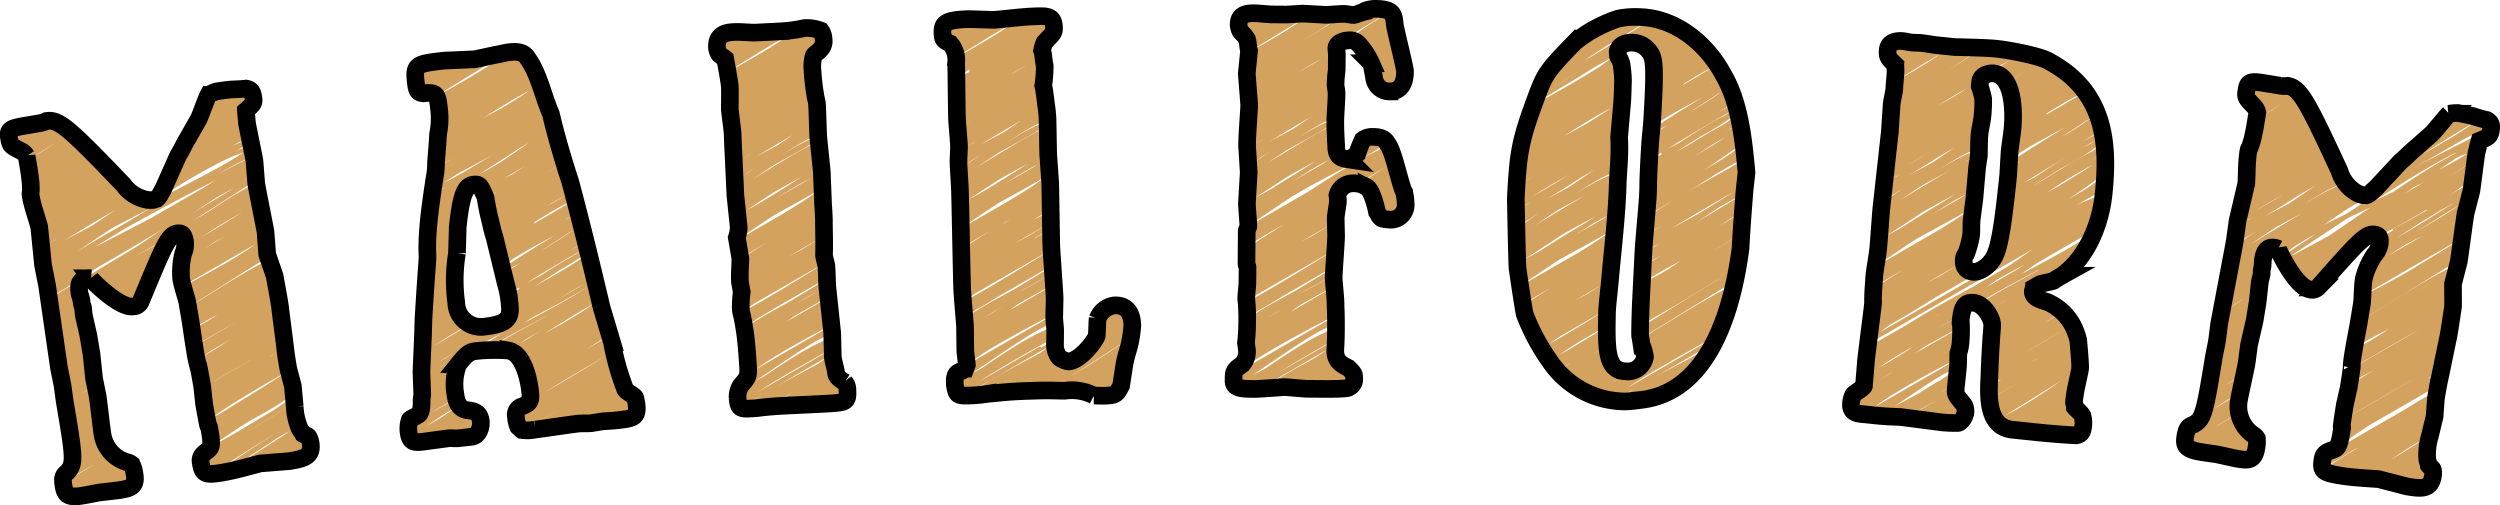
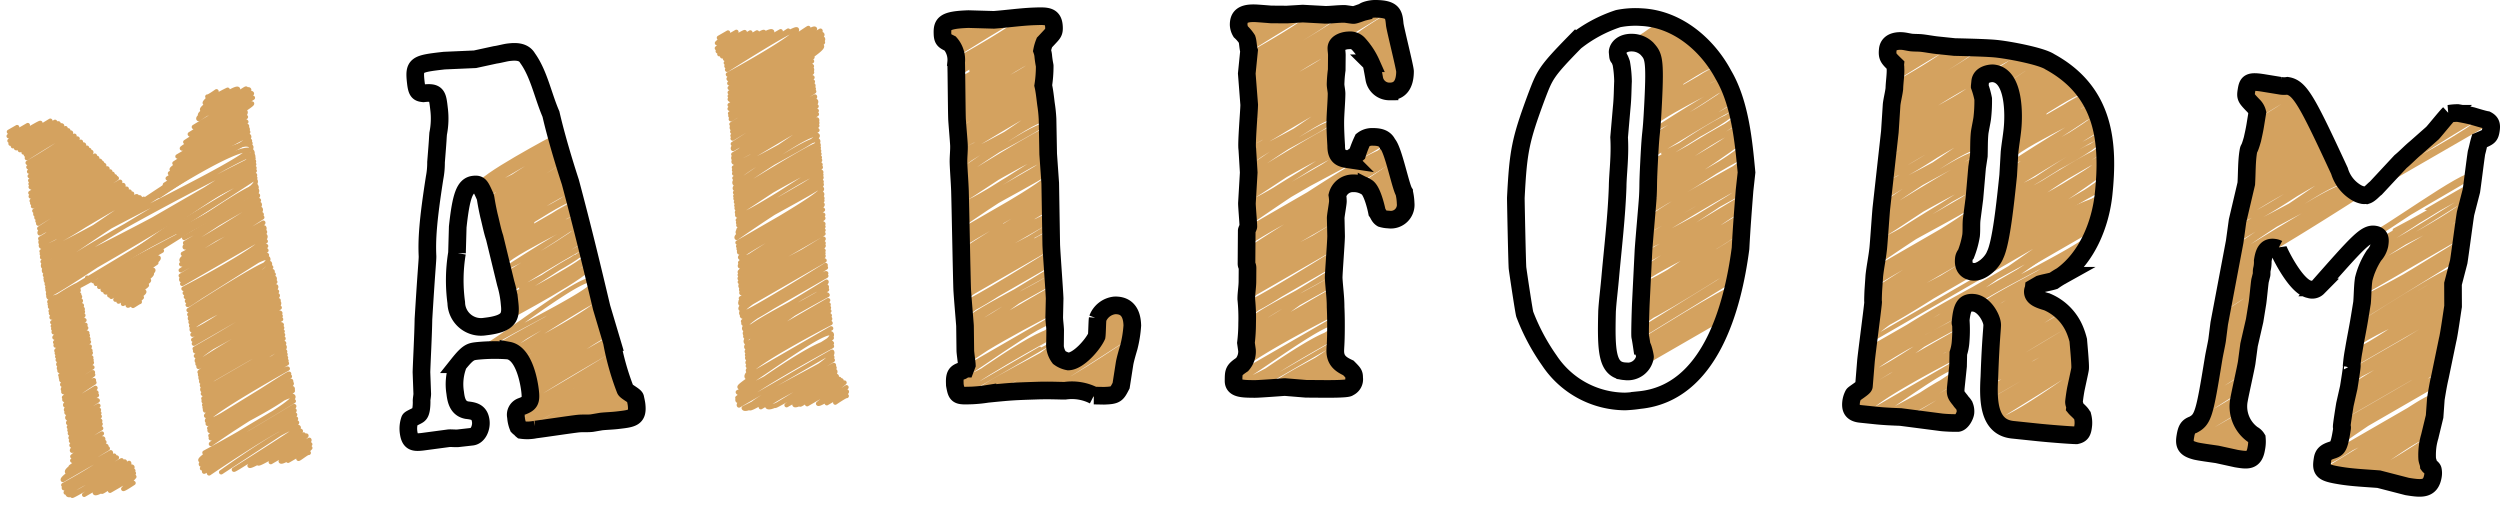
<svg xmlns="http://www.w3.org/2000/svg" width="340.166" height="68.737" viewBox="0 0 340.166 68.737">
  <g id="mailform2" transform="translate(-2924.817 -3410.1)">
    <g id="グループ_9694" data-name="グループ 9694" transform="translate(2925.701 3411)">
      <g id="グループ_9695" data-name="グループ 9695">
        <path id="パス_47767" data-name="パス 47767" d="M23.322,30.78c.223.387,10.22-6.965,10.681-6.167.046.08-10.335,6.019-10.184,6.28.1.167,9.77-6.755,10.253-5.919.6,1.034-9.9,6.493-9.894,6.5s9.981-5.876,10.03-5.791c.3.526-9.9,6.472-9.9,6.472.292.506,9.656-6.448,10.033-5.793,0,0-10.448,5.748-10.081,6.382.282.489,10.149-5.935,10.18-5.877.583,1.008-10.433,6.772-10.433,6.772.393.681,10.567-6.1,10.567-6.1.681,1.18-11.223,6.168-10.741,7,0,0,10.529-6.894,10.882-6.283.293.507-10.942,6.786-10.942,6.786.332.575,10.943-6.506,11.025-6.364l-11.084,7.2L34.938,29.4c.194.337-11.223,7.211-11.223,7.211l11.348-6.552c.731,1.264-11.849,6.138-11.266,7.148l11.37-6.565c.278.483-11.256,7.082-11.256,7.082l11.3-6.523c.641,1.109-11.122,7.183-11.122,7.183.234.4,11.179-6.453,11.179-6.453l-11.01,7.035c.532.923,11.06-6.385,11.06-6.385S24.408,39.5,24.411,39.5s10.28-7.484,10.95-6.322c0,0-10.962,6.609-10.8,6.893.141.244,10.859-6.294,10.869-6.275L24.658,40.588c.109.189,10.354-7.331,10.939-6.316.659,1.141-10.817,7.03-10.817,7.03S35.5,34.369,35.824,34.925c.635,1.1-10.946,6.961-10.946,6.961L36.009,35.46c.012.019-11.589,6.064-11.03,7.035,0,0,11.029-6.814,11.223-6.479.319.551-11.38,6.535-11.15,6.934.429.743,11.3-6.52,11.3-6.52s-11.526,6.495-11.214,7.036l11.331-6.542c.677,1.174-11.874,6-11.249,7.086.474.819,11.007-7.138,11.347-6.55L25.307,44.63c.177.306,11.367-6.562,11.367-6.562.561.972-11.262,7.269-11.262,7.269s11.34-6.66,11.388-6.575l-11.3,7.1,11.4-6.581c.368.637-11.291,7.267-11.291,7.267l11.408-6.587c.252.436-11.354,6.905-11.354,6.905.509.883,11.406-6.586,11.406-6.586.617,1.068-11.29,7.253-11.29,7.253s11.2-6.911,11.389-6.576c0,0-11.774,6.389-11.255,7.288.487.842,10.878-7.356,11.343-6.549,0,0-11.453,6.6-11.262,6.926L37.3,42.091S25.847,48.52,26.135,49.019l11.223-6.48s-11.2,7-11.081,7.2c0,0,10.706-7.268,11.175-6.452,0,0-11.5,6.157-11.1,6.855,0,0,10.583-7.43,11.154-6.44.091.16-11.751,5.731-11.069,6.913l11.131-6.426s-11.624,5.89-11.051,6.881c.146.253,11.111-6.415,11.111-6.415L26.6,51.548l11.089-6.4c.231.4-11.677,5.9-11.013,7.044.034.06,11.095-6.406,11.095-6.406.25.433-11.043,6.887-11.043,6.887.411.711,10.827-6.89,11.1-6.411.536.93-11.157,6.855-11.033,7.07.68,1.179,11.111-6.415,11.111-6.415s-11.443,6.151-11.07,6.8c0,0,10.581-7.349,11.118-6.419.327.569-11.167,6.7-11.053,6.9L38.03,47.766s-11.522,6.016-11.056,6.822c0,0,10.5-7.5,11.116-6.418.29.5-11.736,5.6-11.052,6.784,0,0,10.818-6.926,11.113-6.416,0,0-11.2,6.771-10.983,7.139,0,0,10.952-6.676,11.1-6.412,0,0-11.4,6.371-10.969,7.124.389.674,11.046-6.62,11.15-6.438L27.382,56.769s10.958-6.816,11.169-6.448L27.589,57.355c.288.5,11.126-6.423,11.126-6.423.566.981-11.595,5.867-11.064,6.788,0,0,11.048-6.628,11.155-6.441.263.454-11.15,6.937-11.053,7.1.676,1.171,11.167-6.447,11.167-6.447.649,1.125-11.125,6.795-11.125,6.795.151.261,11.073-6.589,11.157-6.442,0,0-11.216,7.073-11.129,7.223,0,0,10.635-7.445,11.2-6.466.509.879-12.082,7.649-12.082,7.649.159.275,12.142-7.01,12.142-7.01S26.06,61.157,26.39,61.727c.156.271,12.755-7.364,12.755-7.364.258.449-13.156,7.11-12.678,7.937.1.18,12.258-8.151,12.722-7.346.093.16-12.578,7.875-12.578,7.875s12.2-8.1,12.656-7.307c0,0-12.633,7.3-12.374,7.752.042.073,12.491-7.212,12.491-7.212.185.321-12.4,6.434-11.816,7.447,0,0,11.443-7.8,11.961-6.906L29.212,63.356s9.946-7.13,10.546-6.09c.08.138-8.814,5.741-8.814,5.741.1.181,8.8-5.783,9.1-5.257.088.153-7.032,4.606-6.969,4.715.216.374,7.352-4.244,7.352-4.244s-6.173,3.908-6.161,3.929c.166.286,6.542-3.777,6.542-3.777.1.167-4.843,3.6-4.843,3.6l5.241-3.026c.245.425-3.888,2.92-3.888,2.92.218.377,4.006-2.314,4.006-2.314.016.027-3.009,2.236-3.009,2.236l3.018-1.743a18.427,18.427,0,0,1-1.61,1.478c.051.088,1.31-.961,1.4-.807" fill="none" stroke="#d4a25f" stroke-linecap="round" stroke-linejoin="round" stroke-width="0.6" />
        <path id="パス_47768" data-name="パス 47768" d="M10.979,36.892c.888,1.537,21.445-15.733,22.9-13.219,1.087,1.882-22.887,12.347-22.181,13.57C12.725,39.028,33.96,24.388,33.96,24.388c1,1.723-22.419,12.236-21.785,13.335l9.444-5.453-9,5.863,8.517-4.917s-8.423,4.675-8.037,5.343c.126.218,7.4-4.716,7.59-4.382.331.572-7.229,4.686-7.229,4.686.242.419,6.925-4,6.925-4l-6.394,4.42,5.977-3.451c.3.524-5.871,3.364-5.7,3.655l5.5-3.175c.249.431-4.965,3.527-4.947,3.558.043.076,4.408-2.891,4.558-2.632.161.279-4.271,2.653-4.132,2.894l3.854-2.225c.054.094-3.319,2.411-3.246,2.537a20.9,20.9,0,0,0,2.883-1.664c.149.259-2.357,1.675-2.232,1.892.084.145,1.844-1.2,1.9-1.1l-1.2,1.147c.014.025.9-.58.925-.534" fill="none" stroke="#d4a25f" stroke-linecap="round" stroke-linejoin="round" stroke-width="0.6" />
        <path id="パス_47769" data-name="パス 47769" d="M27.331,12.245c.07.122,1.241-.717,1.241-.717s-1.683,1.422-1.589,1.584a22.439,22.439,0,0,1,3.109-1.8c.121.21-3.683,2.349-3.466,2.725,0,0,4.605-3.277,4.874-2.813,0,0-5.419,3.1-5.157,3.549.393.682,6.166-3.78,6.262-3.615.381.661-6.859,3.47-6.481,4.125.038.066,6.563-4.545,6.89-3.978.271.47-7.528,5.049-7.514,5.075.259.447,7.456-5.308,7.891-4.555.093.161-8.444,5.53-8.444,5.53.39.676,8.539-5.008,8.573-4.949l-9.188,6.021c.3.528,9.077-5.24,9.077-5.24.18.313-9.637,5.941-9.539,6.11.182.316,8.644-4.99,8.644-4.99.543.942-9.245,6.081-9.245,6.081s9.227-5.508,9.306-5.372l-9.717,6.3s9.425-6.24,9.77-5.641c0,0-10.338,6.143-10.144,6.48l10.239-5.912c.263.455-10.475,6.442-10.475,6.442.1.17,10.544-6.088,10.544-6.088.674,1.168-10.852,6.777-10.852,6.777S32.676,16.7,32.884,17.057c.18.312-11.339,7.142-11.323,7.17,0,0,11.12-7.153,11.437-6.6.635,1.1-12.59,6.436-11.926,7.585,0,0,11.973-7.1,12.053-6.959,0,0-13.026,6.4-12.378,7.523,0,0,11.908-8.119,12.447-7.187" fill="none" stroke="#d4a25f" stroke-linecap="round" stroke-linejoin="round" stroke-width="0.6" />
        <path id="パス_47770" data-name="パス 47770" d="M.337,17.035,1.442,16.4C1.455,16.419.3,17.624.3,17.624l2.595-1.5c.052.09-2.485,2.127-2.485,2.127s4.127-2.543,4.2-2.423L.552,18.652C.64,18.8,5.96,15.53,5.96,15.53c.255.442-5.084,3.46-5.084,3.46l5.729-3.308c.137.237-5.348,3.5-5.308,3.565.177.306,5.6-3.662,5.787-3.341.27.468-5.258,3.618-5.258,3.618.076.132,5.437-3.846,5.743-3.316L2.327,19.845l5.71-3.3s-5.485,3.458-5.393,3.618c.188.325,5.758-3.324,5.758-3.324L2.773,20.611s5.837-3.732,5.994-3.46c.289.5-5.884,4.1-5.884,4.1.3.516,6.344-3.714,6.366-3.675.01.017-6.265,4.26-6.265,4.26.423.733,6.476-4.241,6.693-3.864,0,0-6.605,4.459-6.594,4.479.025.043,7.034-4.061,7.034-4.061.222.384-6.952,4.673-6.952,4.673s7.059-4.812,7.378-4.26c.243.422-7.324,4.829-7.309,4.855.324.561,7.631-4.6,7.716-4.454.342.592-7.674,4.919-7.674,4.919.43.744,7.985-4.61,7.985-4.61.078.135-7.969,5.03-7.969,5.03.448.776,8.24-4.758,8.24-4.758.309.535-8.277,5.558-8.277,5.558l8.768-5.062S3.245,25.729,3.3,25.828c0,0,8.719-5.775,9.04-5.219L3.427,26.424s8.877-6.176,9.332-5.388c0,0-9.532,5.236-9.251,5.722,0,0,9.155-6.057,9.489-5.479.527.912-9.456,5.757-9.38,5.889.051.088,9.276-6.276,9.675-5.585.111.192-9.5,6.2-9.5,6.2.462.8,9.638-6.275,9.945-5.742C13.831,22.2,3.4,27.353,3.95,28.3c.345.6,10.164-5.868,10.164-5.868S3.856,28.34,4.082,28.731l10.346-5.974c.527.914-10.21,6.423-10.21,6.423L14.754,23.1c.032.055-10.459,6.388-10.435,6.429,0,0,10.324-6.795,10.685-6.169L4.461,30.187l11-6.352c.381.661-11.5,6.029-10.937,7.011l11.365-6.561C16.541,25.409,4.6,31.568,4.6,31.568s11.644-6.974,11.753-6.785c0,0-12.389,6.164-11.694,7.367.394.683,12.088-6.98,12.088-6.98S4.148,31.641,4.7,32.6c.652,1.131,12.385-7.15,12.385-7.15L4.773,33.3s12.785-7.8,12.967-7.486c.7,1.217-12.931,7.85-12.931,7.85.773,1.338,13.081-8.126,13.33-7.695.655,1.134-13.677,7.472-13.284,8.153L18.669,26.15,4.913,34.7s14-9.321,14.534-8.391c0,0-15.307,7.572-14.437,9.079.443.769,26.537-19.348,28.281-16.328.934,1.619-29.418,14.8-28.151,16.993,0,0,26.813-18.88,28.285-16.33C34.914,22.306,5.1,36.3,5.235,36.54c0,0,27.746-17.268,28.287-16.332C35,22.774,5.321,36.979,5.321,36.979,6.2,38.506,33.608,20.648,33.608,20.648S4.22,35.32,5.395,37.356L33.668,21.033c.541.937-28.193,16.731-28.193,16.731.81,1.4,28.227-16.3,28.227-16.3L5.549,38.214l28.19-16.276S4.89,37.364,5.605,38.6c.452.784,28.166-16.261,28.166-16.261S4.637,37.349,5.686,39.167c.444.768,26.848-18.462,28.131-16.241,0,0-29.288,14.512-28.077,16.609C6.7,41.2,33.847,23.308,33.847,23.308L5.83,40.158S9.7,37.611,9.838,37.844c.116.2-3.982,2.626-3.957,2.67L9.8,38.251l-3.872,2.6c.237.412,3.713-2.549,3.888-2.245.112.194-3.807,2.8-3.807,2.8s3.708-2.547,3.884-2.242c0,0-4.018,2.266-3.835,2.583L10,39.47c.1.177-4.028,2.541-3.86,2.834,0,0,3.763-2.651,3.97-2.292.146.252-3.875,2.946-3.875,2.946l4.011-2.316c.175.3-3.937,2.828-3.937,2.828.038.066,3.866-2.665,4.053-2.34.2.341-4,2.713-4,2.713s3.916-2.529,4.032-2.328c0,0-4.183,2.422-3.964,2.8,0,0,4-2.358,4.022-2.322.141.245-4.028,2.838-3.92,3.025.224.388,4.067-2.349,4.067-2.349s-4.006,2.946-3.973,3L10.742,43.3c.088.152-4.232,2.511-4.051,2.824l4.149-2.4c.032.056-4.129,2.962-4.047,3.1.19.329,3.995-2.78,4.2-2.424.008.013-4.157,2.759-4.149,2.773.243.422,4.219-2.436,4.219-2.436.041.07-4.267,2.7-4.153,2.9,0,0,4.03-2.792,4.232-2.443L6.973,48.076l4.242-2.449s-4.38,2.683-4.151,3.08c.074.128,4.257-2.457,4.257-2.457.108.187-4.431,2.544-4.172,2.992l4.262-2.461a43.854,43.854,0,0,0-4.2,2.78l4.252-2.455c.109.187-4.13,3.057-4.13,3.057.155.268,4.2-2.427,4.2-2.427L7.4,50.488l4.173-2.409S7.2,50.352,7.469,50.818c0,0,3.96-2.71,4.143-2.392.089.153-4.2,2.7-4.02,3.018l4.09-2.361S7.454,51.7,7.689,52.1a44.666,44.666,0,0,0,4.064-2.347c.034.059-4.02,2.674-4.02,2.674.247.427,3.88-2.645,4.055-2.341,0,0-3.97,3.066-3.955,3.09.17.3,3.994-2.456,4.059-2.344,0,0-4.13,2.471-4.013,2.674l4.077-2.354S7.759,53.832,8,54.247c.074.127,4.1-2.369,4.1-2.369.132.229-4.22,2.619-3.993,3.011,0,0,3.945-2.683,4.12-2.379.133.229-4.214,2.481-4.058,2.751.2.354,4.088-2.461,4.132-2.385,0,0-4.274,2.647-4.012,3.1s3.885-2.786,4.121-2.379c0,0-4.214,2.708-4.008,3.065L12.5,54.3s-4.117,2.728-4,2.921c.143.249,3.912-2.633,4.075-2.352.1.174-4.067,2.679-4.007,2.782.25.433,3.8-2.789,4.059-2.344,0,0-4.175,2.47-3.991,2.788.2.345,3.965-2.474,4.046-2.335,0,0-4.108,2.67-3.959,2.927,0,0,3.819-2.694,4.031-2.327,0,0-4.021,2.66-3.972,2.745L12.8,56.782c.107.187-4.1,2.666-3.948,2.921,0,0,3.841-2.635,4.022-2.322,0,0-4.192,2.626-3.949,3.047l4.051-2.339a48.858,48.858,0,0,0-4.012,3.117c.1.17,3.951-2.822,4.186-2.417.261.453-4.2,2.977-4.2,2.977.261.452,4.365-2.52,4.365-2.52l-4.58,3.376s4.56-3.322,4.859-2.805c0,0-5.647,2.973-5.345,3.5,0,0,5.309-3.571,5.528-3.192,0,0-6.374,3.819-6.107,4.281,0,0,6.507-3.774,6.515-3.761.427.739-6.45,4.454-6.45,4.454.341.591,6.925-4,6.925-4,.167.289-7.173,3.854-6.846,4.421.183.316,7.023-4.464,7.2-4.157,0,0-7.1,4.492-6.949,4.758,0,0,7.574-4.436,7.6-4.388.291.5-7.61,4.152-7.326,4.644.482.836,7.7-4.562,7.753-4.477.121.21-7.146,4.657-7.146,4.657.077.134,7.733-4.465,7.733-4.465.385.667-6.108,4.332-6.108,4.332s6.223-4.355,6.553-3.783c.252.436-5.229,3.289-5.1,3.513.274.474,5.229-3.019,5.229-3.019L12.986,66c.087.151,4.109-2.907,4.341-2.506a26.289,26.289,0,0,1-3.241,2.379l3.305-1.908c.007.012-1.5,1.656-1.5,1.656.059.1,1.391-.8,1.391-.8" fill="none" stroke="#d4a25f" stroke-linecap="round" stroke-linejoin="round" stroke-width="0.6" />
        <path id="パス_47771" data-name="パス 47771" d="M63.642,46.791c.635,1.1,15.336-11.251,16.374-9.453.731,1.266-15.291,8.494-14.816,9.317.693,1.2,14.977-8.646,14.977-8.646.627,1.087-14.02,7.927-13.62,8.62l13.778-7.955-12.67,7.979,12.81-7.4S68.066,45.828,68.627,46.8c.2.345,11.69-7.453,12-6.925.521.9-11.543,7.176-11.543,7.176.407.705,11.649-6.726,11.649-6.726L69.574,47.494l11.309-6.529c.58,1.005-11.433,6.218-11.11,6.777l11.2-6.468c.529.915-10.914,6.914-10.875,6.981.106.183,10.691-7.011,11.054-6.382.408.706-11.205,6.163-10.853,6.773l10.982-6.34c.169.292-10.982,6.481-10.755,6.873.334.58,10.924-6.307,10.924-6.307C82.1,44,70.162,48.74,70.705,49.68c.479.831,10.557-6.889,10.9-6.293L70.852,50.173c.165.285,10.589-6.833,10.9-6.293L70.934,50.491c.249.432,10.912-6.3,10.912-6.3s-10.794,6.84-10.785,6.856c.456.79,10.458-7.163,10.945-6.319.669,1.158-11.249,6.061-10.868,6.722L82.12,45.11s-11.006,6.538-10.926,6.676l11.02-6.362L71.27,52.371s11-6.534,11.079-6.4L71.3,53.1S82.449,46.556,82.5,46.64c0,0-13.262,7.574-12.937,8.137.177.307,13.074-7.548,13.074-7.548.163.282-13.312,8.3-13.312,8.3.729,1.263,13.443-7.761,13.443-7.761.07.123-13.7,7.634-13.414,8.123,0,0,12.686-9.2,13.5-7.792.588,1.02-14.209,6.995-13.41,8.378.586,1.015,13.551-7.824,13.551-7.824.437.757-13.922,7.377-13.288,8.475l13.474-7.779s-13.757,7.044-13.14,8.113L83.3,49.8c.356.617-12.147,7.724-12.147,7.724.368.637,12.323-7.115,12.323-7.115L72.53,57.363S83,49.838,83.642,50.948c.093.16-9.755,6.042-9.658,6.211.283.49,9.717-5.885,9.836-5.679l-8.887,5.544c.383.663,8.685-5.779,9.016-5.2.078.135-7.93,5.051-7.93,5.051s7.887-5.125,8.134-4.7c.052.089-6.675,4.5-6.675,4.5.448.776,7.142-4.124,7.142-4.124.359.622-5.936,4.061-5.936,4.061.326.564,6.3-3.958,6.438-3.716.068.118-5.191,3.624-5.191,3.624.045.078,5.538-3.2,5.538-3.2s-4.575,2.919-4.511,3.03c.124.216,4.408-2.973,4.593-2.652,0,0-3.3,2.506-3.272,2.553l3.361-1.94s-2.621,1.8-2.578,1.872l2.593-1.5a9.632,9.632,0,0,0-1.22,1.305c.013.024,1.019-.743,1.086-.627" fill="none" stroke="#d4a25f" stroke-linecap="round" stroke-linejoin="round" stroke-width="0.6" />
        <path id="パス_47772" data-name="パス 47772" d="M63.629,24.109c.63,1.091,11.132-6.427,11.132-6.427s-10.9,5.769-10.381,6.658c0,0,10.214-6.646,10.539-6.083s-10.8,5.576-10.2,6.614c0,0,9.807-6.981,10.378-5.992,0,0-10.669,5.568-10.165,6.44.648,1.122,10.148-6.222,10.305-5.948.593,1.027-10.755,5.235-10.167,6.253.057.1,9.774-6.771,10.262-5.925.36.623-10.107,6.527-10.087,6.561.336.582,9.708-6.911,10.273-5.931.112.192-10.171,6.527-10.171,6.527.471.815,10.3-6.04,10.339-5.969L65.472,27.5c.349.6,10.4-6,10.4-6,.194.336-10.391,6.36-10.286,6.542.22.381,10.444-6.03,10.444-6.03.6,1.045-10.293,6.687-10.293,6.687s10.4-6.21,10.491-6.057L65.881,29.3s10.157-6.725,10.53-6.079c0,0-10.6,6.283-10.4,6.628l10.571-6.1c.263.456-10.485,6.448-10.485,6.448.1.17,10.581-6.109,10.581-6.109.651,1.126-10.469,6.556-10.469,6.556s10.386-6.461,10.587-6.112c.166.287-10.44,6.625-10.425,6.651,0,0,10.277-6.611,10.571-6.1.556.964-10.994,5.7-10.413,6.711,0,0,10.5-6.226,10.573-6.1,0,0-10.993,5.7-10.439,6.656,0,0,10.124-6.9,10.582-6.109.012.022-10.482,6.525-10.482,6.525l10.589-6.114c.571.988-10.5,6.463-10.5,6.463.248.43,10.383-6.482,10.594-6.117.152.263-10.453,6.7-10.453,6.7.532.92,10.6-6.122,10.6-6.122l-10.449,6.76s10-7.185,10.612-6.126c.324.56-10.628,6.435-10.473,6.7,0,0,10.082-7.063,10.62-6.132.293.508-11.147,5.565-10.476,6.728.476.825,10.627-6.136,10.627-6.136l-10.527,6.55s10.289-6.73,10.631-6.138-10.473,6.793-10.473,6.793c.365.632,10.594-6.216,10.638-6.141,0,0-10.895,5.895-10.555,6.483.651,1.127,10.319-6.7,10.641-6.144l-10.531,6.6s10.157-6.988,10.644-6.145c0,0-11.027,5.7-10.54,6.543.137.239,10.063-7.142,10.64-6.143l-10.51,6.624c.1.179,10.03-7.178,10.631-6.138.352.609-11.111,5.641-10.509,6.685,0,0,10.431-6.511,10.643-6.145.663,1.149-10.6,6.469-10.575,6.5.508.881,10.638-6.194,10.66-6.156.1.179-10.555,6.882-10.555,6.882s10.128-7.225,10.725-6.192c.43.746-10.741,6.505-10.676,6.618.677,1.174,10.774-6.22,10.774-6.22.287.5-10.738,6.6-10.738,6.6S79,33.883,79.315,34.438L68.492,41.491l11-6.348c.547.949-11.31,7.245-11.31,7.245.152.264,10.755-7.843,11.462-6.618" fill="none" stroke="#d4a25f" stroke-linecap="round" stroke-linejoin="round" stroke-width="0.6" />
-         <path id="パス_47773" data-name="パス 47773" d="M55.779,8.429l1.195-.69c.015.025-1.338,1.34-1.338,1.34l2.719-1.57c.056.1-2.7,2.25-2.7,2.25s4.09-2.519,4.159-2.4L55.7,10.215c.081.14,5.017-2.9,5.017-2.9.249.431-4.951,3.382-4.951,3.382L61.7,7.275c.15.26-5.877,3.793-5.833,3.869.206.356,6.555-4.286,6.772-3.91.33.572-6.488,4.327-6.488,4.327.1.175,7.186-5.082,7.59-4.382l-6.722,4.492,8.422-4.863s-7.718,4.664-7.59,4.886c.292.505,8.941-5.161,8.941-5.161l-8.453,5.4S67.925,5.8,68.183,6.25c.459.8-9.541,6.216-9.541,6.216.506.878,10.8-6.324,10.841-6.258.017.028-10.72,6.832-10.72,6.832.724,1.252,11.082-7.259,11.454-6.614,0,0-11.393,7.206-11.374,7.239.042.071,11.838-6.834,11.838-6.834.369.639-11.77,7.454-11.77,7.454S70.477,6.4,71,7.306c.395.685-12.073,7.548-12.048,7.59.517.9,12.2-7.361,12.341-7.125.544.943-12.346,7.617-12.346,7.617C59.623,16.558,71.5,8.144,71.5,8.144c.122.21-12.582,7.694-12.582,7.694.693,1.2,12.754-7.365,12.754-7.365.472.819-12.85,8.2-12.85,8.2L71.951,9.089s-13.287,7.982-13.2,8.13c0,0,12.9-8.541,13.37-7.72L58.7,17.914s12.968-9.021,13.632-7.87c0,0-14.067,7.553-13.656,8.265,0,0,13.287-8.79,13.772-7.95.769,1.332-13.918,8.251-13.807,8.444.073.127,13.373-9.049,13.948-8.053.162.28-14.006,8.808-14.006,8.808.66,1.143,13.774-8.968,14.213-8.206.132.228-15.054,7.47-14.264,8.839.49.849,14.435-8.334,14.435-8.334s-14.8,8.3-14.477,8.864l14.62-8.441c.752,1.3-14.656,8.989-14.656,8.989L73.263,12.72c.045.078-14.85,8.9-14.817,8.959,0,0,14.429-9.5,14.933-8.623l-14.994,9.4L73.6,13.671c.531.919-16.122,8.183-15.333,9.55l15.558-8.983c.894,1.547-15.689,9.821-15.689,9.821s15.756-9.436,15.9-9.181c0,0-16.948,8.219-16,9.855.527.913,16.134-9.314,16.134-9.314s-16.954,8.55-16.211,9.837c.859,1.487,16.312-9.418,16.312-9.418L57.847,26.064s16.362-9.982,16.594-9.58c.9,1.563-16.651,10-16.651,10,.97,1.678,16.426-10.206,16.738-9.665.826,1.431-17.3,9.329-16.807,10.188l16.928-9.773L57.637,27.666s4.545-3.026,4.72-2.726c0,0-5.117,3-4.813,3.524.069.12,4.142-3.019,4.414-2.548.159.274-4.713,2.962-4.5,3.336,0,0,4.061-2.859,4.284-2.473.24.416-4.359,3-4.337,3.042,0,0,4.143-2.578,4.224-2.439.234.405-4.264,2.952-4.264,2.952.13.225,4.176-2.412,4.176-2.412s-4.391,2.535-4.209,2.849l4.143-2.391c.084.145-4.168,2.861-4.168,2.861.117.2,4.1-2.371,4.1-2.371l-4.126,2.875L61.351,29.4s-4.184,2.588-4.077,2.774c.065.111,4.026-2.324,4.026-2.324s-4.191,2.662-4.031,2.939c.063.108,3.823-2.629,4.006-2.313,0,0-4.179,2.4-4,2.709.137.236,3.988-2.3,3.988-2.3L57.3,33.848s3.814-2.509,3.947-2.279c.115.2-3.976,2.621-3.95,2.666l3.938-2.274-3.96,2.647c.241.417,3.771-2.59,3.95-2.282.116.2-3.995,2.912-3.995,2.912s3.8-2.608,3.977-2.3c0,0-4.195,2.351-4,2.681l3.994-2.306c.106.184-4.215,2.633-4.039,2.938,0,0,3.768-2.655,3.976-2.3.151.262-4.029,3.035-4.029,3.035l3.941-2.277c.177.307-3.981,2.854-3.981,2.854.037.065,3.742-2.578,3.923-2.264.194.336-3.951,2.685-3.951,2.685s3.8-2.456,3.915-2.261c0,0-4.169,2.417-3.951,2.8,0,0,3.9-2.3,3.915-2.261.143.248-4.076,2.862-3.966,3.051.217.377,3.937-2.273,3.937-2.273S56.864,40,56.9,40.054l3.987-2.3c.087.151-4.2,2.5-4.019,2.806L60.9,38.227c.033.056-4.169,2.984-4.086,3.127.186.324,3.933-2.738,4.135-2.387.008.013-4.168,2.765-4.16,2.779.242.42,4.194-2.421,4.194-2.421.041.071-4.342,2.738-4.226,2.939,0,0,4.07-2.819,4.274-2.466L56.74,42.746l4.341-2.506s-4.6,2.784-4.358,3.2c.078.134,4.468-2.58,4.468-2.58.116.2-4.763,2.694-4.486,3.174l4.635-2.676s-4.754,2.856-4.648,3.04l4.761-2.749c.124.215-4.786,3.437-4.786,3.437.186.323,5.075-2.931,5.075-2.931l-5.09,3.3,5.277-3.047s-5.637,2.83-5.293,3.424c0,0,5.266-3.6,5.51-3.181.119.206-5.786,3.474-5.541,3.9l6.056-3.495s-6.437,3.627-6.088,4.231c.137.236,6.762-3.9,6.762-3.9.056.1-6.778,4.265-6.778,4.265.437.757,6.878-4.689,7.189-4.15,0,0-7.25,4.935-7.225,4.979.357.619,8.38-5.152,8.516-4.917,0,0-8.775,4.859-8.532,5.282l9.347-5.4s-9.914,5.288-9.377,6.219c.417.721,23.273-13.437,23.273-13.437.717,1.242-24.481,12-23.25,14.128,0,0,22.4-15.235,23.4-13.509.735,1.272-24.249,12.412-23.385,13.909.306.53,6.127-3.689,6.193-3.575,0,0-6.555,3.668-6.165,4.346.293.507,4.472-3.208,4.743-2.74,0,0-4.956,3.06-4.716,3.476l4.444-2.567s-4.567,2.962-4.444,3.176c.153.265,4.18-2.814,4.353-2.515.11.193-4.476,2.9-4.411,3.017.27.467,4.1-3.01,4.381-2.529,0,0-4.6,2.671-4.394,3.019.216.374,4.3-2.681,4.386-2.531,0,0-4.592,2.912-4.427,3.2,0,0,4.214-2.972,4.448-2.567,0,0-4.6,2.98-4.546,3.077l4.58-2.645c.164.284-6.385,3.811-6.161,4.2,0,0,5.961-4.087,6.241-3.6,0,0-6.71,3.771-6.333,4.423l6.5-3.753s-6.548,4.264-6.411,4.5c.158.274,6.35-4.535,6.726-3.882.4.693-6.579,4.349-6.579,4.349.415.718,6.937-4.006,6.937-4.006l-6.464,4.463s6.76-4.924,7.2-4.157c0,0-6.981,3.584-6.61,4.226,0,0,6.892-4.635,7.176-4.142,0,0-5.79,3.534-5.546,3.957,0,0,6.306-3.658,6.313-3.646.316.546-4.667,3.426-4.667,3.426.248.429,5.039-2.909,5.039-2.909.1.173-4.212,2.446-4.016,2.786.1.181,4.02-2.556,4.122-2.379a34.377,34.377,0,0,0-2.8,2.364s2.8-1.639,2.809-1.621c.082.142-2,1.382-1.917,1.521.111.192,1.777-1.052,1.789-1.033" fill="none" stroke="#d4a25f" stroke-linecap="round" stroke-linejoin="round" stroke-width="0.6" />
        <path id="パス_47774" data-name="パス 47774" d="M96.943,4.239l1.229-.71c.016.028-1.495,1.431-1.495,1.431L99.31,3.44c.055.1-2.646,2.22-2.646,2.22s3.719-2.292,3.782-2.184l-3.666,2.6c.071.124,4.43-2.558,4.43-2.558C101.424,3.886,97,6.472,97,6.472l5.12-2.956c.123.213-4.778,3.176-4.742,3.238.173.3,5.509-3.6,5.691-3.286.272.471-5.294,3.638-5.294,3.638.085.148,6.057-4.283,6.4-3.693L97.882,7.656l7.453-4.3s-7.5,4.543-7.37,4.759c.273.474,8.4-4.848,8.4-4.848l-8.312,5.32s9.236-5.906,9.484-5.476c.45.781-9.373,6.119-9.373,6.119.511.886,10.908-6.386,10.946-6.32.017.029-10.849,6.907-10.849,6.907C99,11.1,109.614,2.375,110,3.036c0,0-11.665,7.362-11.646,7.4.044.076,12.4-7.158,12.4-7.158.386.669-12.343,7.785-12.343,7.785S110.455,2.845,111,3.788c.413.715-12.613,7.859-12.587,7.9.531.921,12.535-7.561,12.675-7.318.558.966-12.675,7.806-12.675,7.806.682,1.182,12.675-7.318,12.675-7.318.124.213-12.677,7.749-12.677,7.749.682,1.182,12.539-7.24,12.539-7.24.462.8-12.545,8.023-12.545,8.023l11.257-6.5S98.327,13.775,98.4,13.9c0,0,10.807-7.157,11.2-6.468l-11.139,7.1s10.581-7.361,11.124-6.422c0,0-11.415,6.2-11.08,6.778,0,0,10.688-7.071,11.078-6.4.617,1.068-11.113,6.683-11.023,6.837.058.1,10.589-7.165,11.044-6.377C109.736,9.174,98.647,16,98.647,16c.511.885,10.674-6.949,11.014-6.359.1.176-11.556,5.866-10.946,6.923.373.647,11-6.353,11-6.353s-11.2,6.4-10.953,6.83l11.011-6.358c.566.981-10.982,6.869-10.982,6.869l11.05-6.38c.034.058-11.059,6.733-11.035,6.776,0,0,10.716-7.052,11.09-6.4L98.834,18.681,110,12.233c.389.673-11.716,6.128-11.139,7.128l11.276-6.511C110.785,13.969,98.9,20.1,98.9,20.1s11.213-6.716,11.318-6.534c0,0-11.961,5.972-11.29,7.134.37.639,11.314-6.533,11.314-6.533s-11.813,6.1-11.292,7c.6,1.032,11.31-6.53,11.31-6.53L98.984,21.891s11.143-6.8,11.3-6.525C110.9,16.43,99,22.266,99,22.266c.654,1.134,11.087-6.887,11.3-6.522.558.965-11.609,6.414-11.275,6.993l11.291-6.519L99.051,23.332s10.868-7.237,11.285-6.515c0,0-11.934,6.058-11.252,7.24.177.306,10.586-7.718,11.283-6.513.379.658-11.765,6.341-11.249,7.234,0,0,10.721-7.549,11.309-6.53.6,1.046-11.341,6.957-11.285,7.054,0,0,11.121-6.921,11.337-6.546.6,1.041-11.306,7.018-11.306,7.018.353.613,11.353-6.555,11.353-6.555S98.737,25.345,99.213,26.17l11.354-6.555c.219.38-11.309,6.983-11.309,6.983.325.564,11.352-6.554,11.352-6.554l-11.3,7.019,11.352-6.554s-11.6,6.448-11.31,6.951c.182.315,11.35-6.554,11.35-6.554S98.98,27.3,99.408,28.036c.179.31,10.832-7.449,11.349-6.552,0,0-11.8,6.076-11.31,6.929.389.674,11.349-6.552,11.349-6.552L99.513,29.05s10.962-7.208,11.343-6.549c.321.557-11.375,6.791-11.305,6.912l11.319-6.535L99.586,29.753c.69,1.195,10.787-7.408,11.3-6.523.315.546-11.287,7.121-11.287,7.121s10.8-7.415,11.31-6.53c0,0-11.916,6.031-11.389,6.944l11.4-6.583c.291.5-12.043,6.447-11.561,7.281,0,0,10.98-7.735,11.584-6.688.408.706-11.472,7.332-11.472,7.332l11.5-6.639c.485.841-11.412,7.143-11.412,7.143.108.188,10.9-7.516,11.434-6.6.543.94-11.37,6.968-11.37,6.968s11.057-7.14,11.385-6.573c0,0-11.906,6-11.3,7.04,0,0,11.264-6.64,11.323-6.538.381.66-11.5,6.725-11.2,7.23.621,1.075,11.254-6.5,11.254-6.5s-11.341,7.052-11.252,7.2l11.29-6.518c.237.41-11.8,6.171-11.311,7.015l11.329-6.54c.084.149-11.576,6.95-11.359,7.326.514.89,10.81-7.524,11.365-6.562.022.036-11.4,6.907-11.374,6.945.657,1.138,11.381-6.571,11.381-6.571.108.186-11.685,6.549-11.383,7.072,0,0,10.85-7.516,11.392-6.577L99.786,37.47,111.161,30.9S99.3,37.062,99.9,38.09c.195.338,11.274-6.509,11.274-6.509.278.481-11.846,5.885-11.18,7.038,0,0,11.178-6.462,11.183-6.455S99.746,38.538,100,38.972l11.176-6.452c.28.486-11.246,7.165-11.246,7.165.414.717,11.238-6.488,11.238-6.488L99.9,40.062l11.257-6.5s-11.99,5.63-11.271,6.875c0,0,10.784-7.38,11.284-6.514.234.408-11.758,6.37-11.275,7.207l11.409-6.587s-11.935,6.15-11.3,7.243c.232.4,11.452-6.612,11.452-6.612.093.161-11.375,6.92-11.375,6.92.693,1.2,10.916-7.443,11.41-6.588,0,0-11.305,7.247-11.267,7.312.474.823,11.126-6.84,11.306-6.528,0,0-11.569,6.3-11.25,6.852l11.263-6.5S99.763,42.78,100.4,43.88c.2.346,11.172-6.45,11.172-6.45.347.6-11.672,6.068-11.076,7.1,0,0,10.639-7.236,11.112-6.416.351.607-11.478,6.082-11.065,6.8.548.949,10.985-6.615,11.1-6.411,0,0-11.7,5.972-11.023,7.15s10.467-7.507,11.1-6.409c0,0-11.572,6.191-11.035,7.122l11.11-6.414s-11.356,6.483-11.06,6.995c.391.678,10.678-7.189,11.121-6.421.27.467-11.246,6.6-11.087,6.87.686,1.188,10.43-7.649,11.134-6.429,0,0-11.593,6.038-11.1,6.893.549.95,10.928-6.82,11.149-6.437,0,0-11.5,6.365-11.105,7.054,0,0,10.582-7.466,11.17-6.449,0,0-11.274,6.654-11.141,6.884l11.186-6.458c.29.5-11.564,6.4-11.167,7.089,0,0,10.727-7.357,11.231-6.485,0,0-12.053,6.2-11.393,7.345l11.47-6.622s-12.713,7.543-12.455,7.991c.293.508,11.819-8.442,12.52-7.228.762,1.32-12.755,7.915-12.755,7.915.763,1.322,12.772-7.374,12.772-7.374l-12.833,8.14s12.061-8.786,12.851-7.419c0,0-13.521,6.578-12.812,7.807,0,0,12.313-8.281,12.821-7.4,0,0-13.181,7.125-12.644,8.055,0,0,12.646-7.335,12.66-7.309.777,1.344-12.012,7.666-12.012,7.666.593,1.026,12.041-6.952,12.041-6.952.27.467-11.763,6.034-11.232,6.954.286.495,11.023-7.009,11.3-6.526,0,0-10,6.026-9.783,6.4,0,0,9.9-5.8,9.935-5.737.357.618-9.4,5.037-9.054,5.642.569.986,9.085-5.378,9.142-5.278.136.235-8.07,5.19-8.07,5.19.082.142,8.164-4.713,8.164-4.713.415.718-6.614,4.624-6.614,4.624s6.475-4.532,6.818-3.937c.282.488-5.885,3.632-5.739,3.883.319.553,6.092-3.517,6.092-3.517l-5.333,3.481c.113.2,5.339-3.778,5.64-3.256.146.252-4.681,3.21-4.681,3.21l5.08-2.932c.015.025-3.586,2.861-3.586,2.861.164.284,3.854-2.225,3.854-2.225a19.825,19.825,0,0,1-2.677,2.164l2.727-1.574c.079.137-1.572,1.491-1.572,1.491s1.488-1.013,1.554-.9" fill="none" stroke="#d4a25f" stroke-linecap="round" stroke-linejoin="round" stroke-width="0.6" />
        <path id="パス_47775" data-name="パス 47775" d="M149.07,41.488c.08.138,1.408-.813,1.408-.813s-2.151,1.643-2.037,1.841a22.346,22.346,0,0,1,3.1-1.788c.11.192-3.339,2.193-3.14,2.537,0,0,3.617-2.574,3.827-2.209,0,0-4.049,2.45-3.85,2.8.264.458,4.141-2.539,4.206-2.428.252.437-4.474,2.388-4.224,2.821.026.042,4.188-2.9,4.4-2.538.17.295-4.591,3.366-4.582,3.382.157.273,4.541-3.232,4.805-2.774.063.109-5.564,3.868-5.564,3.868.258.446,5.642-3.31,5.664-3.271l-6.612,4.273c.222.386,6.64-3.833,6.64-3.833" fill="none" stroke="#d4a25f" stroke-linecap="round" stroke-linejoin="round" stroke-width="0.6" />
        <path id="パス_47776" data-name="パス 47776" d="M127.484,2.587l1.18-.681c.016.025-1.327,1.334-1.327,1.334l2.6-1.5c.054.093-2.578,2.18-2.578,2.18S131.132,1.594,131.2,1.7l-3.73,2.635c.074.126,4.525-2.612,4.525-2.612.212.367-4.181,2.939-4.181,2.939l5.047-2.914c.119.207-4.631,3.094-4.6,3.154.166.287,5.25-3.432,5.424-3.131.261.453-5.075,3.512-5.075,3.512.081.141,5.788-4.094,6.114-3.53l-5.839,3.982,7.1-4.1s-7.058,4.306-6.94,4.51c.261.452,8-4.617,8-4.617l-7.906,5.084s8.746-5.592,8.981-5.185c.431.745-8.931,5.864-8.931,5.864.483.835,10.286-6.022,10.323-5.959.015.027-10.3,6.59-10.3,6.59C129.93,9.183,140.309.654,140.682,1.3c0,0-11.485,7.259-11.467,7.292.044.076,12.436-7.18,12.436-7.18.389.673-12.426,7.834-12.426,7.834S141.615.8,142.175,1.769c.425.735-12.97,8.063-12.943,8.109.551.955,13.008-7.846,13.153-7.594.579,1-13.147,8.079-13.147,8.079.711,1.231,13.2-7.623,13.2-7.623.127.222-13.2,8.049-13.2,8.049.717,1.243,13.187-7.613,13.187-7.613.484.839-13.177,8.387-13.177,8.387l12.173-7.028s-12.246,7.4-12.167,7.532c0,0,11.311-7.491,11.727-6.77L129.268,12.73s11.024-7.669,11.587-6.691c0,0-11.934,6.464-11.584,7.07,0,0,11.26-7.449,11.672-6.738.651,1.129-11.759,7.044-11.664,7.207.06.107,11.237-7.6,11.72-6.766.135.235-11.711,7.482-11.711,7.482.549.948,11.437-7.445,11.8-6.813.11.189-12.444,6.273-11.789,7.409.4.7,11.882-6.859,11.882-6.859s-12.13,6.894-11.862,7.355l11.86-6.849c.609,1.055-11.826,7.355-11.826,7.355l11.8-6.812c.036.062-11.8,7.154-11.77,7.2,0,0,11.339-7.462,11.735-6.776l-11.678,7.487,11.59-6.692c.4.7-12.135,6.324-11.538,7.358l11.551-6.669c.661,1.144-11.5,7.4-11.5,7.4s11.507-6.892,11.615-6.706c0,0-12.274,6.114-11.587,7.305.382.66,11.664-6.734,11.664-6.734s-12.207,6.285-11.67,7.216c.618,1.07,11.726-6.77,11.726-6.77l-11.761,7.533s11.682-7.127,11.848-6.84c.646,1.118-11.865,7.235-11.865,7.235.69,1.2,11.692-7.263,11.914-6.878.589,1.019-12.272,6.754-11.92,7.365L141.486,14.2l-11.953,7.511s11.563-7.7,12.006-6.932c0,0-12.694,6.4-11.969,7.655.188.326,11.265-8.213,12.006-6.931.4.7-12.511,6.7-11.963,7.646,0,0,11.352-7.993,11.976-6.914.638,1.106-12,7.332-11.944,7.434,0,0,11.725-7.3,11.953-6.9.633,1.1-11.927,7.376-11.927,7.376.371.644,11.936-6.892,11.936-6.892s-12.417,6.431-11.916,7.3l11.924-6.884c.23.4-11.9,7.327-11.9,7.327.342.592,11.914-6.877,11.914-6.877l-11.9,7.361,11.907-6.874s-12.2,6.76-11.9,7.288c.191.332,11.905-6.872,11.905-6.872s-12.34,6.695-11.89,7.475c.188.325,11.357-7.81,11.9-6.87,0,0-12.408,6.369-11.891,7.264.409.707,11.9-6.869,11.9-6.869l-11.883,7.536s11.528-7.58,11.928-6.887c.339.587-11.993,7.14-11.92,7.268l11.946-6.9L129.792,28.3c.729,1.265,11.42-7.844,11.963-6.907.332.578-11.952,7.5-11.952,7.5s11.45-7.862,11.991-6.923c0,0-12.537,6.327-11.983,7.288l12.009-6.933c.3.522-12.494,6.666-12,7.531,0,0,11.408-8.036,12.037-6.949.426.739-12.022,7.649-12.022,7.649l12.069-6.968c.513.887-12.056,7.516-12.056,7.516.113.2,11.528-7.947,12.086-6.979.576,1-12.079,7.378-12.079,7.378s11.739-7.58,12.086-6.978c0,0-12.716,6.374-12.075,7.486,0,0,12.021-7.085,12.083-6.976.41.708-12.379,7.185-12.067,7.728.666,1.153,12.079-6.974,12.079-6.974S129.807,33.3,129.9,33.462l12.075-6.972c.253.437-12.584,6.552-12.066,7.451l12.075-6.97c.09.157-12.289,7.331-12.058,7.729.545.945,11.48-7.991,12.069-6.968.023.038-12.084,7.3-12.061,7.341.7,1.207,12.067-6.967,12.067-6.967.114.2-12.375,6.907-12.056,7.461,0,0,11.491-7.96,12.065-6.966l-12.054,7.43,12.062-6.964s-12.681,6.542-12.047,7.639c.209.361,12.058-6.961,12.058-6.961.3.517-12.76,6.3-12.043,7.537,0,0,12.048-6.967,12.052-6.959S129.727,37.165,130,37.633l12.05-6.957c.3.519-12.03,7.619-12.03,7.619.442.768,12.041-6.953,12.041-6.953l-12.024,7.306,12.03-6.946S129.29,37.677,130.055,39c0,0,11.481-7.858,12.015-6.936.248.431-12.477,6.719-11.965,7.6l11.988-6.921s-12.6,6.454-11.933,7.606c.242.42,11.973-6.913,11.973-6.913.1.169-11.947,7.25-11.947,7.25.728,1.26,11.451-7.808,11.97-6.91,0,0-11.946,7.611-11.907,7.681.5.869,11.767-7.234,11.957-6.9,0,0-12.268,6.658-11.929,7.244l11.952-6.9s-12.566,6.5-11.89,7.67c.214.37,11.944-6.9,11.944-6.9.371.643-12.528,6.464-11.89,7.569,0,0,11.427-7.771,11.935-6.891.377.654-12.366,6.523-11.922,7.292.59,1.022,11.823-7.119,11.949-6.9,0,0-12.673,6.406-11.938,7.679s11.306-8.108,11.989-6.922c0,0-12.563,6.66-11.981,7.669l12.029-6.945s-12.341,6.994-12.022,7.549c.425.736,11.58-7.794,12.06-6.962.293.507-12.226,7.13-12.054,7.428.746,1.289,11.315-8.3,12.08-6.974,0,0-12.61,6.526-12.073,7.454.594,1.03,11.851-7.4,12.09-6.98,0,0-12.467,6.846-12.036,7.591,0,0,11.39-8.035,12.022-6.941,0,0-12.113,7.117-11.971,7.363l11.962-6.9c.308.535-12.311,6.774-11.89,7.506,0,0,11.342-7.779,11.875-6.857,0,0-13.936,7.056-13.175,8.374l13.16-7.6s-13.755,8.1-13.475,8.581c.317.549,12.774-9.125,13.531-7.813.807,1.4-13.522,8.358-13.522,8.358.811,1.4,13.567-7.833,13.567-7.833l-13.44,8.491s12.638-9.206,13.464-7.774c0,0-14.084,6.836-13.345,8.116,0,0,12.814-8.618,13.342-7.7,0,0-13.3,7.183-12.76,8.121,0,0,12.737-7.387,12.752-7.362.745,1.292-11.528,7.387-11.528,7.387.568.984,11.552-6.67,11.552-6.67.258.444-11.16,5.748-10.656,6.621.272.47,10.44-6.637,10.705-6.18,0,0-9.28,5.646-9.082,5.99,0,0,9.229-5.407,9.263-5.349.332.574-8.722,4.7-8.4,5.263.535.925,8.528-5.049,8.582-4.955.126.218-7.484,4.852-7.484,4.852.079.136,7.855-4.535,7.855-4.535.393.681-6.256,4.416-6.256,4.416s6.691-4.682,7.047-4.068c.293.508-6.123,3.757-5.974,4.018C139,53.6,153.1,43.662,153.1,43.662l-14.131,8.561c.282.488,13.334-9.434,14.086-8.132.4.687-13.149,8.1-13.149,8.1l13.052-7.536c.045.078-11.632,7.507-11.632,7.507.487.843,11.455-6.614,11.455-6.614.364.628-10.4,6.622-10.4,6.622l10.262-5.925c.4.7-9.29,5.947-9.29,5.947s8.7-5.921,9.092-5.249c.358.621-7.787,5.233-7.787,5.233s7.254-4.869,7.55-4.359c.282.489-6.972,3.835-6.668,4.36.159.276,6.448-3.918,6.532-3.772l-5.64,3.913c.028.047,5.523-3.188,5.523-3.188l-4.8,3.429,4.687-2.706c.191.331-4.148,2.708-3.993,2.978.039.066,3.753-2.454,3.878-2.239,0,0-3.266,2.165-3.2,2.277.189.329,3.129-1.806,3.129-1.806s-2.086,1.758-2.058,1.806,1.806-1.113,1.836-1.061" fill="none" stroke="#d4a25f" stroke-linecap="round" stroke-linejoin="round" stroke-width="0.6" />
        <path id="パス_47777" data-name="パス 47777" d="M182.817,24c.123.213,5.621-3.831,5.875-3.392.023.041-5.22,3.235-5.142,3.369.049.086,5-3.456,5.246-3.028.273.472-4.305,3.27-4.3,3.273s4.477-2.636,4.5-2.6c.124.215-3.819,2.96-3.819,2.96.117.2,3.851-2.571,4-2.31,0,0-3.832,2.449-3.692,2.693.106.183,3.813-2.23,3.825-2.209.211.366-3.534,2.79-3.534,2.79.138.239,3.713-2.144,3.713-2.144.237.41-3.635,2.513-3.468,2.8,0,0,3.548-2.323,3.667-2.117a32.1,32.1,0,0,1-3.542,2.514c.11.191,3.638-2.163,3.665-2.117l-3.478,2.81,3.734-2.156c.066.115-3.575,2.8-3.575,2.8l3.723-2.15c.237.411-3.633,2.3-3.443,2.631l3.516-2.03a31.529,31.529,0,0,1-3.114,2.381l3.114-1.8c.134.231-1.995,1.913-1.995,1.913a19.02,19.02,0,0,0,1.772-1.023" fill="none" stroke="#d4a25f" stroke-linecap="round" stroke-linejoin="round" stroke-width="0.6" />
-         <path id="パス_47778" data-name="パス 47778" d="M184.386,18.335c.039.068.953-.7,1.017-.587.087.15-1.431,1.46-1.375,1.558.122.211,2.64-1.524,2.64-1.524.139.24-2.944,1.982-2.856,2.135l3.384-1.954" fill="none" stroke="#d4a25f" stroke-linecap="round" stroke-linejoin="round" stroke-width="0.6" />
+         <path id="パス_47778" data-name="パス 47778" d="M184.386,18.335c.039.068.953-.7,1.017-.587.087.15-1.431,1.46-1.375,1.558.122.211,2.64-1.524,2.64-1.524.139.24-2.944,1.982-2.856,2.135" fill="none" stroke="#d4a25f" stroke-linecap="round" stroke-linejoin="round" stroke-width="0.6" />
        <path id="パス_47779" data-name="パス 47779" d="M182.178,4.566c.355.615,6.276-3.623,6.276-3.623s-5.447,3.2-5.183,3.658c0,0,5.252-3.418,5.419-3.129s-5.109,3-4.816,3.505c0,0,4.647-3.308,4.918-2.839,0,0-4.82,2.813-4.586,3.22.293.507,4.589-2.813,4.66-2.69.265.46-4.718,2.5-4.455,2.955.025.043,4.31-2.986,4.526-2.613.155.269-4.148,3.112-4.14,3.127.141.243,4.049-2.882,4.285-2.474.046.079-3.963,2.943-3.963,2.943.187.323,4.08-2.393,4.1-2.364l-3.79,2.9c.132.229,3.937-2.273,3.937-2.273.074.127-3.753,2.678-3.713,2.747a40.483,40.483,0,0,0,3.837-2.215c.229.4-3.67,2.863-3.67,2.863s3.791-2.263,3.823-2.207l-3.706,2.826s3.71-2.457,3.846-2.221c0,0-3.821,2.654-3.745,2.785l3.87-2.235a35.8,35.8,0,0,1-3.8,2.589c.036.062,3.878-2.24,3.878-2.24.242.419-3.736,2.67-3.736,2.67s3.761-2.34,3.834-2.214c.06.1-3.562,2.676-3.556,2.686a29.446,29.446,0,0,1,3.664-2.116c.184.318-3.387,2.212-3.2,2.544,0,0,3.172-1.881,3.194-1.844,0,0-2.721,1.857-2.572,2.115,0,0,2.338-1.594,2.444-1.411,0,0-1.726,1.469-1.726,1.469l1.465-.846" fill="none" stroke="#d4a25f" stroke-linecap="round" stroke-linejoin="round" stroke-width="0.6" />
        <path id="パス_47780" data-name="パス 47780" d="M167.822,1.582l1.1-.636c.014.024-1.277,1.3-1.277,1.3L169.972.909c.048.083-2.254,1.993-2.254,1.993S170.984.889,171.039.984l-3.162,2.308c.063.109,3.9-2.252,3.9-2.252.184.319-3.591,2.6-3.591,2.6l4.461-2.575c.109.188-4.194,2.849-4.163,2.9.153.265,4.858-3.177,5.019-2.9.245.423-4.729,3.312-4.729,3.312.076.133,5.46-3.861,5.767-3.329l-5.658,3.877L175.719.981S168.827,5.2,168.942,5.4c.25.433,7.686-4.438,7.686-4.438l-7.6,4.908S177.231.624,177.451,1c.409.708-8.462,5.594-8.462,5.594.448.775,9.551-5.592,9.584-5.534.015.026-9.652,6.216-9.652,6.216C169.6,8.451,179.268.5,179.616,1.106c0,0-10.784,6.857-10.766,6.888.043.073,12.062-6.964,12.062-6.964.38.658-12.131,7.663-12.131,7.663S181.54,0,182.116.994c.437.757-13.38,8.3-13.352,8.345.6,1.034,14.084-8.5,14.241-8.223.624,1.081-14.205,8.69-14.205,8.69.859,1.488,15.959-9.214,15.959-9.214.154.267-15.927,9.625-15.927,9.625C169.766,11.835,186.008.3,186.008.3c.625,1.083-17.118,10.663-17.118,10.663L187.244.366S168.81,11.244,168.928,11.448c0,0,18.26-12.094,18.932-10.93L168.978,12.087S180.5,4.07,181.092,5.093c0,0-12.451,6.727-12.086,7.359,0,0,11.456-7.578,11.873-6.855.662,1.146-11.934,7.142-11.838,7.308.063.108,11.373-7.7,11.862-6.849.138.238-11.839,7.558-11.839,7.558.551.954,11.507-7.492,11.875-6.856.11.191-12.571,6.331-11.909,7.478.4.7,11.9-6.872,11.9-6.872S168.729,14.3,169,14.762l11.935-6.89c.616,1.067-11.971,7.438-11.971,7.438L180.927,8.4c.036.063-12.021,7.283-11.994,7.33,0,0,11.56-7.608,11.964-6.908L168.883,16.5l11.934-6.889c.417.722-12.6,6.538-11.976,7.611l11.935-6.891c.686,1.19-11.972,7.676-11.972,7.676s11.9-7.131,12.017-6.938c0,0-12.748,6.326-12.034,7.563.4.685,12.106-6.99,12.106-6.99s-12.657,6.5-12.1,7.464c.638,1.1,12.1-6.987,12.1-6.987l-12.053,7.7s11.854-7.232,12.022-6.941c.653,1.131-12,7.314-12,7.314.694,1.2,11.754-7.3,11.977-6.915.59,1.022-12.3,6.769-11.948,7.382l11.919-6.882-11.883,7.472s11.409-7.6,11.847-6.84c0,0-12.519,6.32-11.8,7.559.185.32,11.043-8.051,11.769-6.8.4.687-12.282,6.59-11.744,7.521,0,0,11.124-7.833,11.735-6.775.629,1.09-11.826,7.231-11.768,7.332,0,0,11.55-7.188,11.775-6.8.627,1.085-11.8,7.3-11.8,7.3.368.638,11.817-6.822,11.817-6.822s-12.341,6.394-11.843,7.257l11.86-6.847c.23.4-11.888,7.317-11.888,7.317.342.591,11.908-6.875,11.908-6.875l-11.937,7.384,11.962-6.906s-12.295,6.809-11.988,7.342c.193.334,12.013-6.936,12.013-6.936s-12.506,6.779-12.05,7.569c.19.33,11.527-7.927,12.078-6.973,0,0-12.629,6.475-12.1,7.386.416.722,12.16-7.021,12.16-7.021l-12.134,7.681s11.951-7.859,12.367-7.14c.35.607-12.417,7.378-12.341,7.51L181.4,20.42l-12.561,7.612c.787,1.363,12.3-8.449,12.885-7.439.358.619-12.843,8.019-12.843,8.019s12.978-8.913,13.593-7.848c0,0-14.2,7.117-13.568,8.2l18.63-10.756c.463.8-19.363,10.011-18.6,11.341,0,0,17.908-12.615,18.893-10.908.671,1.161-19.073,11.721-19.073,11.721l19.395-11.2c.818,1.418-19.428,11.771-19.428,11.771.186.322,18.709-12.9,19.616-11.325.931,1.611-19.619,11.731-19.619,11.731s19.174-12.381,19.741-11.4c0,0-20.787,10.109-19.744,11.914,0,0,19.786-11.662,19.889-11.483.667,1.155-20.4,11.363-19.894,12.247.679,1.177,12.319-7.113,12.319-7.113s-12.421,7.657-12.324,7.824l12.367-7.14c.259.449-12.9,6.707-12.371,7.628l12.353-7.132c.093.161-12.593,7.5-12.358,7.9.553.958,11.638-8.1,12.237-7.064.022.038-12.259,7.4-12.236,7.441.7,1.218,12.172-7.027,12.172-7.027.114.2-12.364,6.9-12.044,7.454,0,0,11.4-7.9,11.969-6.91l-11.963,7.377,11.947-6.9s-12.58,6.5-11.951,7.584c.206.358,11.966-6.908,11.966-6.908.3.514-12.682,6.261-11.971,7.494,0,0,11.979-6.926,11.984-6.918s-12.26,6.813-11.991,7.279l12-6.927c.3.519-12.041,7.624-12.041,7.624.444.769,12.053-6.959,12.053-6.959L168.75,38.578l12.075-6.971s-12.882,6.023-12.11,7.36c0,0,11.555-7.909,12.091-6.981.253.437-12.65,6.8-12.131,7.7l12.087-6.979s-12.7,6.5-12.03,7.662c.242.42,11.983-6.918,11.983-6.918.1.169-11.959,7.257-11.959,7.257.726,1.256,11.418-7.785,11.935-6.891,0,0-11.943,7.61-11.9,7.679.5.862,11.659-7.167,11.847-6.84,0,0-12.179,6.612-11.843,7.194l11.819-6.824s-12.488,6.464-11.816,7.628c.21.365,11.764-6.792,11.764-6.792.367.637-12.4,6.406-11.77,7.5,0,0,11.231-7.638,11.731-6.773.371.644-12.176,6.428-11.739,7.186.58,1,11.614-6.994,11.739-6.777,0,0-12.5,6.328-11.776,7.585s11.153-8,11.828-6.829c0,0-12.5,6.629-11.919,7.633l11.981-6.918s-12.285,6.966-11.966,7.518c.423.733,11.538-7.767,12.017-6.938.29.5-12.129,7.077-11.958,7.373.739,1.28,11.233-8.237,11.992-6.923,0,0-12.49,6.468-11.959,7.388.59,1.021,11.751-7.334,11.989-6.922,0,0-12.509,6.867-12.077,7.615,0,0,11.459-8.084,12.1-6.983,0,0-12.435,7.294-12.289,7.547l12.3-7.1c.354.614-14.17,7.7-13.686,8.543,0,0,13.094-8.979,13.709-7.914,0,0-14.657,7.383-13.858,8.767l13.874-8.01s-14.115,8.288-13.828,8.785c.324.561,13.059-9.328,13.833-7.987.809,1.4-13.551,8.374-13.551,8.374.81,1.4,13.55-7.823,13.55-7.823l-12.758,8.1s11.968-8.718,12.751-7.361c0,0-12.809,6.251-12.136,7.417,0,0,11.648-7.835,12.128-7,0,0-11.321,6.222-10.858,7.024,0,0,10.819-6.276,10.832-6.254.614,1.063-9.43,6.175-9.43,6.175.462.8,9.39-5.421,9.39-5.421.205.354-8.872,4.66-8.469,5.358.214.371,8.255-5.248,8.464-4.887,0,0-7.143,4.514-6.989,4.781,0,0,7.075-4.144,7.1-4.1.256.443-6.692,3.7-6.441,4.133.41.71,6.544-3.875,6.586-3.8.1.171-5.781,3.869-5.781,3.869.061.1,6.047-3.492,6.047-3.492.309.536-4.826,3.592-4.826,3.592s5.135-3.594,5.408-3.122c.222.386-4.59,2.955-4.476,3.153.261.452,4.981-2.876,4.981-2.876l-4.292,2.881c.092.16,4.358-3.084,4.6-2.658.118.2-3.734,2.664-3.734,2.664l4.045-2.336c.012.02-2.676,2.337-2.676,2.337.127.22,2.992-1.728,2.992-1.728a14.666,14.666,0,0,1-1.876,1.7l1.858-1.072c.057.1-1.148,1.026-1.148,1.026s.969-.659,1.012-.584" fill="none" stroke="#d4a25f" stroke-linecap="round" stroke-linejoin="round" stroke-width="0.6" />
        <path id="パス_47781" data-name="パス 47781" d="M220.679,4.831c.271.47,4.795-2.769,4.795-2.769s-3.925,2.483-3.73,2.82c0,0,4.291-2.792,4.427-2.556.127.22-3.877,2.438-3.65,2.832,0,0,4.115-2.929,4.355-2.514,0,0-4.084,2.466-3.883,2.814.276.48,4.338-2.66,4.4-2.543.249.43-4.4,2.356-4.157,2.783.025.043,4.275-2.961,4.488-2.592.153.266-4.088,3.079-4.08,3.093.154.267,4.437-3.158,4.7-2.711.051.088-4.44,3.219-4.44,3.219.225.39,4.933-2.894,4.953-2.86l-4.794,3.486c.178.309,5.323-3.074,5.323-3.074.1.177-5.308,3.541-5.253,3.636.12.208,5.686-3.283,5.686-3.283.34.59-5.646,4-5.646,4s6.091-3.636,6.143-3.546L224.184,9.3s6.338-4.2,6.571-3.794c0,0-6.7,4.2-6.575,4.419l6.958-4.017c.176.3-6.966,4.416-6.966,4.416.066.116,7.2-4.155,7.2-4.155.452.784-7.211,4.675-7.211,4.675s7.358-4.577,7.5-4.331c.121.21-7.535,4.958-7.524,4.977,0,0,7.652-4.923,7.87-4.544.427.738-8.346,4.489-7.9,5.261,0,0,8.21-4.867,8.265-4.772,0,0-8.739,4.651-8.295,5.419,0,0,8.231-5.611,8.6-4.967.01.018-8.628,5.455-8.628,5.455L232.9,8.227c.483.838-8.875,5.522-8.875,5.522.212.368,8.877-5.541,9.057-5.229.133.23-9.095,5.919-9.095,5.919.47.814,9.382-5.417,9.382-5.417l-9.428,6.171s9.174-6.591,9.734-5.62c.3.525-9.926,6.053-9.781,6.3,0,0,9.544-6.686,10.053-5.8.283.49-10.761,5.394-10.112,6.517.464.805,10.363-5.983,10.363-5.983l-10.413,6.484s10.244-6.7,10.584-6.111c.352.609-10.66,6.9-10.66,6.9.373.647,10.857-6.371,10.9-6.294,0,0-11.287,6.093-10.935,6.7.676,1.171,10.725-6.964,11.059-6.385l-11.1,6.926s10.731-7.383,11.245-6.493c0,0-11.795,6.068-11.275,6.968.147.256,10.785-7.655,11.4-6.583l-11.438,7.158c.113.2,10.928-7.82,11.583-6.687.388.673-12.282,6.175-11.617,7.326,0,0,11.534-7.2,11.768-6.794.738,1.278-11.812,7.165-11.79,7.2.567.982,11.856-6.9,11.881-6.86.116.2-11.922,7.67-11.922,7.67s11.417-8.144,12.09-6.98c.487.844-12.186,7.32-12.112,7.448.768,1.329,12.2-7.044,12.2-7.044.325.564-12.219,7.46-12.219,7.46s11.931-7.726,12.294-7.1l-12.324,7.919L235.87,16.25c.6,1.044-12.479,7.933-12.479,7.933.168.29,11.818-8.618,12.595-7.272l-12.6,7.794,12.678-7.319c.371.642-12.7,7.9-12.7,7.9l12.773-7.375c.549.95-13.109,7.208-12.791,7.76.811,1.4,12.842-7.414,12.842-7.414l-12.877,7.994s12.483-8.269,12.943-7.472c.549.952-13,8.229-13,8.229.046.079,13.085-7.554,13.085-7.554L223.213,27.5c.586,1.013,13.174-7.606,13.174-7.606s-13.96,7-13.229,8.266c.081.141,12.97-8.237,13.294-7.675.652,1.129-13.358,8.435-13.358,8.435.5.858,13.426-7.752,13.426-7.752s-13.9,7.564-13.472,8.3c.513.889,13.521-7.807,13.521-7.807.421.73-13.568,8.364-13.568,8.364s13.236-8.521,13.617-7.862l-13.67,8.484c.175.3,13.679-7.9,13.679-7.9.229.4-14.147,7.678-13.722,8.414.416.721,13.664-7.889,13.664-7.889s-14.458,6.962-13.7,8.281l13.652-7.882-13.694,8.4s13.451-8.194,13.636-7.873c.617,1.068-13.666,8.261-13.666,8.261.764,1.323,13.623-7.866,13.623-7.866.125.217-13.662,8.4-13.662,8.4s13.482-8.075,13.607-7.857c0,0-14.224,7.577-13.647,8.576.191.331,13.591-7.846,13.591-7.846.23.4-13.623,8.472-13.623,8.472s13.223-8.444,13.574-7.836c.528.913-13.749,8.239-13.607,8.484,0,0,13.131-8.563,13.556-7.826.153.265-14.426,6.76-13.576,8.231.736,1.277,13.335-8.184,13.545-7.82,0,0-13.911,7.983-13.583,8.552.513.887,13.53-7.811,13.53-7.811.054.094-13.549,8.2-13.549,8.2S235.835,28.244,236.1,28.7c.641,1.111-13.544,8.255-13.544,8.255l13.512-7.8c.7,1.2-14.182,7.46-13.55,8.553.458.793,13.477-7.825,13.5-7.792.654,1.132-13.578,8.19-13.521,8.289.651,1.127,13.439-7.872,13.488-7.788,0,0-13.759,7.831-13.512,8.259,0,0,12.634-9.257,13.484-7.785.513.888-13.867,7.947-13.522,8.543.168.293,13.326-8.043,13.477-7.781,0,0-13.942,7.395-13.5,8.166.4.692,13.474-7.78,13.474-7.78.243.42-13.934,7.433-13.495,8.193.419.725,13.471-7.778,13.471-7.778l-13.5,8.581,13.419-7.747-13.441,8.44c.049.085,13.072-8.157,13.336-7.7,0,0-13.542,7.965-13.353,8.291,0,0,12.618-8.745,13.25-7.65l-13.259,8.037c.361.625,13.19-7.616,13.19-7.616s-13.584,7.76-13.208,8.412c.825,1.428,12.824-7.926,13.05-7.534l-13.057,8.073c.141.243,12.782-7.754,12.944-7.473.241.418-13.1,7.558-12.945,7.835.281.485,12.744-7.625,12.859-7.424L222.3,44.857s12.276-8.137,12.731-7.35c.545.945-12.6,8.061-12.6,8.061s12.133-7.606,12.393-7.156l-12.256,7.779c.312.54,12.054-6.959,12.054-6.959.242.42-11.841,7.56-11.841,7.56s11.245-7.324,11.6-6.7l-11.508,7.1,11.349-6.552c.645,1.118-11.281,6.912-11.281,6.912.612,1.061,11.129-6.426,11.129-6.426.664,1.15-11.375,6.608-11.2,6.905s10.805-6.767,11.034-6.371c0,0-12.093,5.883-11.414,7.059L233.7,42.25" fill="none" stroke="#d4a25f" stroke-linecap="round" stroke-linejoin="round" stroke-width="0.6" />
-         <path id="パス_47782" data-name="パス 47782" d="M213.766,4.553,218,2.111c.053.091-5.68,3.847-5.68,3.847l7.689-4.439c.172.3-9.074,5.93-9.074,5.93s10.235-6.306,10.408-6.008L210.148,8.383c.194.336,12.012-6.935,12.012-6.935.617,1.068-12.634,7.819-12.634,7.819l13.439-7.759c.349.6-13.954,8.323-13.853,8.5.444.769,14.091-9.212,14.557-8.4.742,1.284-14.912,9.192-14.912,9.192.207.361,14.826-10.487,15.66-9.042L208.44,11.587l16.7-9.641s-17.229,9.8-16.948,10.289c.357.618,10.957-6.326,10.957-6.326l-11.2,6.986s10.892-6.964,11.185-6.457c.55.952-11.51,7.353-11.51,7.353.547.947,11.667-6.831,11.708-6.76.018.032-11.993,7.568-11.993,7.568.771,1.337,11.821-7.742,12.217-7.054,0,0-12.523,7.854-12.5,7.89.044.077,12.619-7.286,12.619-7.286.4.7-12.879,8.095-12.879,8.095s12.4-8.453,12.961-7.483c.431.749-13.217,8.2-13.19,8.251.555.962,13.1-7.9,13.25-7.65.59,1.022-13.409,8.23-13.409,8.23.724,1.253,13.436-7.758,13.436-7.758.132.228-13.563,8.261-13.563,8.261.737,1.277,13.555-7.826,13.555-7.826.505.874-13.755,8.721-13.755,8.721L219.8,11.065S205.88,19.4,205.969,19.559c0,0,13.329-8.827,13.818-7.978L205.852,20.3s13.23-9.2,13.908-8.03c0,0-14.388,7.716-13.967,8.445,0,0,13.454-8.9,13.945-8.051.78,1.352-14.12,8.365-14.007,8.56.073.127,13.4-9.065,13.973-8.067.163.281-14.055,8.836-14.055,8.836.65,1.124,13.557-8.826,13.99-8.077.129.225-14.824,7.364-14.046,8.712.476.823,13.991-8.077,13.991-8.077s-14.344,8.063-14.031,8.607l13.985-8.075c.719,1.247-14.024,8.625-14.024,8.625l13.976-8.069c.043.073-14.035,8.435-14,8.489,0,0,13.494-8.881,13.966-8.063l-14.012,8.833,13.944-8.051c.485.84-14.7,7.522-13.983,8.77l13.919-8.036c.8,1.379-13.934,8.809-13.934,8.809s13.812-8.273,13.941-8.05c0,0-14.754,7.232-13.931,8.659.455.789,13.946-8.052,13.946-8.052s-14.578,7.417-13.938,8.525c.735,1.272,13.938-8.047,13.938-8.047L205.421,28.2s13.712-8.367,13.907-8.03c.754,1.307-13.9,8.411-13.9,8.411.8,1.394,13.63-8.467,13.889-8.019.683,1.184-14.289,7.787-13.878,8.5l13.852-8-13.841,8.6s13.3-8.854,13.806-7.971c0,0-14.622,7.265-13.79,8.706.216.373,12.893-9.4,13.74-7.933.462.8-14.349,7.58-13.723,8.663,0,0,12.964-9.128,13.676-7.895.728,1.261-13.732,8.309-13.664,8.426,0,0,13.373-8.322,13.634-7.871.721,1.25-13.623,8.354-13.623,8.354.424.735,13.608-7.856,13.608-7.856s-14.168,7.282-13.6,8.27L219.1,24.717c.263.454-13.57,8.289-13.57,8.289.388.673,13.55-7.824,13.55-7.824l-13.538,8.309,13.517-7.8s-13.851,7.619-13.505,8.218c.217.375,13.48-7.783,13.48-7.783s-13.97,7.5-13.463,8.384c.212.367,12.814-8.811,13.426-7.751,0,0-14,7.135-13.413,8.143.459.8,13.387-7.729,13.387-7.729l-13.355,8.386s12.858-8.455,13.3-7.682c.376.652-13.337,7.9-13.254,8.039l13.225-7.636L205.71,36.244c.8,1.391,12.554-8.621,13.148-7.591.364.63-13.066,8.148-13.066,8.148s12.425-8.533,13.014-7.514c0,0-13.563,6.817-12.964,7.854l12.932-7.466c.322.558-13.383,7.1-12.849,8.024,0,0,12.125-8.541,12.792-7.385.45.779-12.693,8.037-12.693,8.037l12.625-7.29c.533.923-12.547,7.8-12.547,7.8.118.2,11.914-8.212,12.491-7.212.593,1.027-12.433,7.583-12.433,7.583s12.036-7.773,12.393-7.156c0,0-12.976,6.493-12.321,7.628,0,0,12.2-7.193,12.268-7.083.412.714-12.472,7.234-12.157,7.78.666,1.153,12.078-6.973,12.078-6.973s-12.065,7.457-11.97,7.62l11.9-6.869c.247.429-12.33,6.429-11.821,7.31L218.3,34.693c.086.151-11.793,7.066-11.573,7.449.52.9,10.933-7.609,11.494-6.636.021.036-11.393,6.906-11.372,6.943.656,1.133,11.334-6.543,11.334-6.543.1.182-11.459,6.431-11.163,6.945,0,0,10.586-7.333,11.114-6.417L207.18,43.228l10.907-6.3s-11.22,5.863-10.657,6.836c.183.317,10.588-6.113,10.588-6.113.258.447-10.988,5.5-10.369,6.57,0,0,10.3-5.957,10.307-5.951s-10.4,5.832-10.169,6.228l10.13-5.848c.247.428-9.862,6.366-9.862,6.366.36.625,9.789-5.651,9.789-5.651L208.2,45.3l9.6-5.543s-10.054,4.777-9.449,5.824c0,0,8.994-6.156,9.412-5.434.19.332-9.5,5.276-9.108,5.957l9.043-5.222s-9.216,4.9-8.724,5.754c.174.3,8.683-5.014,8.683-5.014.07.122-8.521,5.272-8.521,5.272.517.9,8.144-5.553,8.513-4.915,0,0-8.16,5.454-8.132,5.5.341.59,7.987-4.91,8.117-4.686,0,0-8.169,4.548-7.942,4.941l7.936-4.582s-7.96,4.4-7.526,5.151c.135.233,7.523-4.343,7.523-4.343.227.394-7.533,4.153-7.142,4.828,0,0,6.844-4.654,7.149-4.127.221.383-7.179,3.951-6.918,4.4.342.593,6.853-4.127,6.926-4,0,0-6.879,3.814-6.47,4.522s6.136-4.4,6.509-3.757c0,0-6.342,3.714-6.039,4.237l6.1-3.523s-5.862,3.633-5.706,3.9c.2.353,5.557-3.741,5.787-3.341.136.235-5.548,3.488-5.47,3.627.343.592,5.2-3.815,5.554-3.207,0,0-5.446,3.081-5.209,3.491.262.454,5.221-3.258,5.326-3.075,0,0-5.032,3.132-4.852,3.444,0,0,4.807-3.391,5.073-2.929,0,0-4.769,3.073-4.712,3.172l4.919-2.84c.119.206-4.548,2.893-4.387,3.175,0,0,4.569-3.133,4.783-2.762,0,0-4.349,2.7-4.1,3.134l4.827-2.788a49.211,49.211,0,0,0-4.048,3.138c.125.216,5.034-3.6,5.333-3.079s-4.757,3.3-4.757,3.3c1.038,1.8,17.359-10.022,17.359-10.022L216.946,53.151s15.16-11.044,16.152-9.325c0,0-16.516,7.948-15.651,9.446,0,0,14.8-9.954,15.41-8.9,0,0-15.035,8.026-14.425,9.083,0,0,13.923-8.075,13.939-8.047.831,1.439-12.881,8.168-12.881,8.168.6,1.05,12.326-7.117,12.326-7.117.279.483-12.154,6.219-11.606,7.169.284.491,10.907-6.934,11.182-6.456,0,0-9.889,5.969-9.678,6.335,0,0,8.821-5.167,8.852-5.112.312.541-8.2,4.445-7.9,4.974.455.787,7.253-4.293,7.3-4.213.1.172-5.857,3.913-5.857,3.913.049.082,4.784-2.763,4.784-2.763" fill="none" stroke="#d4a25f" stroke-linecap="round" stroke-linejoin="round" stroke-width="0.6" />
        <path id="パス_47783" data-name="パス 47783" d="M277.164,37.522c.078.136,3.589-2.446,3.751-2.166" fill="none" stroke="#d4a25f" stroke-linecap="round" stroke-linejoin="round" stroke-width="0.6" />
        <path id="パス_47784" data-name="パス 47784" d="M267.248,40.188c.649,1.124,15.686-11.508,16.747-9.669.777,1.345-16.256,8.984-15.751,9.858.708,1.227,15.309-8.838,15.309-8.838.676,1.171-15.128,8.5-14.7,9.242l14.122-8.154L269.27,41.205l13.052-7.535s-13.293,6.991-12.693,8.031c.115.2,6.724-4.286,6.9-3.983.306.531-6.682,4.37-6.682,4.37.2.35,5.772-3.332,5.772-3.332l-5.531,3.921,5.752-3.321c.3.521-5.841,3.349-5.674,3.638l5.919-3.417c.295.51-5.93,4.076-5.908,4.113.063.109,6.336-4.155,6.551-3.782.251.434-6.807,3.936-6.59,4.312l7.14-4.122c.115.2-7.345,4.55-7.192,4.816.241.416,7.85-4.532,7.85-4.532.482.834-8.295,4.462-7.892,5.16.37.641,8.147-5.317,8.413-4.858l-8.451,5.457c.135.233,8.669-5.594,8.924-5.152l-8.946,5.53c.211.365,9.227-5.327,9.227-5.327s-9.271,5.963-9.263,5.977c.4.7,9.282-6.357,9.714-5.609.6,1.041-10.08,5.477-9.737,6.07l10.03-5.79s-10.122,6.042-10.048,6.169l10.273-5.931-10.3,6.577s10.567-6.279,10.644-6.146l-10.676,6.915s10.978-6.449,11.026-6.366c0,0-11.33,6.565-11.051,7.048.154.266,11.323-6.538,11.323-6.538.139.242-11.352,7.166-11.352,7.166.628,1.087,11.573-6.681,11.573-6.681.062.106-11.834,6.646-11.59,7.07,0,0,11-7.972,11.7-6.755.516.894-12.417,6.189-11.718,7.4.516.892,11.913-6.878,11.913-6.878.393.68-12.478,6.691-11.908,7.678l12.05-6.957s-12.6,6.492-12.03,7.472l12.073-6.97c.353.61-12.011,7.646-12.011,7.646.36.623,12.069-6.968,12.069-6.968l-11.98,7.551S281.267,46.2,281.961,47.4c.113.2-12.019,7.3-11.9,7.5.345.6,11.8-7.146,11.944-6.9l-11.831,7.244c.5.872,11.419-7.6,11.855-6.844.114.2-11.7,7.227-11.7,7.227s11.361-7.383,11.718-6.765c.087.15-11.448,7.251-11.448,7.251.714,1.238,11.384-6.572,11.384-6.572.652,1.13-11.04,7.007-11.04,7.007.55.954,10.652-6.693,10.887-6.285.134.231-10.449,6.661-10.449,6.661.083.145,10.295-5.944,10.295-5.944s-10.065,5.918-9.927,6.157c.266.461,9.426-6.358,9.823-5.671,0,0-9.179,5.8-9.107,5.921l8.956-5.17s-8.568,5.016-8.432,5.251l8.362-4.828s-7.541,4.451-7.257,4.944c.09.155,6.705-4.885,7.144-4.125.165.286-6.642,4.05-6.564,4.185.219.38,6.32-4.168,6.545-3.779.189.328-5.817,3.432-5.557,3.882.285.494,5.691-3.285,5.691-3.285.034.057-4.765,3.381-4.765,3.381.045.079,5.119-2.955,5.119-2.955s-4.279,3.035-4.279,3.035c.281.488,4.343-3.187,4.638-2.677,0,0-4.078,2.425-3.9,2.742.25.433,4.048-2.572,4.15-2.4l-2.987,2.489c.165.285,3.138-1.812,3.138-1.812L280.2,58.152c.132.228,2.174-1.495,2.278-1.315a16.713,16.713,0,0,0-1.611,1.358c.093.161,1.547-.893,1.547-.893l-.965.921.841-.485" fill="none" stroke="#d4a25f" stroke-linecap="round" stroke-linejoin="round" stroke-width="0.6" />
        <path id="パス_47785" data-name="パス 47785" d="M269.931,9c.256.443,4.519-2.609,4.519-2.609s-3.777,2.412-3.588,2.738c0,0,4.274-2.782,4.41-2.547s-4.022,2.5-3.787,2.911c0,0,4.4-3.128,4.651-2.685,0,0-4.511,2.668-4.291,3.05.31.537,4.862-2.981,4.938-2.851.282.489-5.02,2.636-4.741,3.12.029.05,4.907-3.4,5.152-2.974.179.311-4.859,3.52-4.849,3.537.182.314,5.249-3.737,5.554-3.207.061.1-5.344,3.74-5.344,3.74.269.466,5.885-3.452,5.909-3.411l-5.733,4.027c.213.368,6.335-3.657,6.335-3.657.12.207-6.288,4.084-6.223,4.2.141.245,6.707-3.873,6.707-3.873.4.684-6.607,4.56-6.607,4.56s7.112-4.247,7.172-4.142L273,13.711s7.341-4.86,7.611-4.393c0,0-7.726,4.744-7.579,5l8.008-4.624c.2.35-8,5.013-8,5.013.077.133,8.259-4.768,8.259-4.768.516.895-8.261,5.281-8.261,5.281s8.423-5.239,8.586-4.957c.138.239-8.62,5.581-8.607,5.6,0,0,8.738-5.621,8.988-5.189.485.841-9.55,5.041-9.043,5.92,0,0,9.381-5.561,9.444-5.453,0,0-10.03,5.251-9.523,6.129,0,0,9.43-6.429,9.856-5.691.012.021-9.923,6.2-9.923,6.2l10.162-5.867c.555.962-10.221,6.3-10.221,6.3.244.423,10.2-6.369,10.411-6.01.152.264-10.509,6.735-10.509,6.735.541.938,10.812-6.242,10.812-6.242L272.568,19.72s10.567-7.592,11.212-6.474c.347.6-11.421,6.868-11.255,7.156,0,0,10.922-7.652,11.505-6.643.321.557-12.284,6.067-11.546,7.345.528.915,11.78-6.8,11.78-6.8l-11.809,7.291s11.58-7.575,11.965-6.908c.395.683-12.01,7.681-12.01,7.681.419.725,12.175-7.145,12.225-7.058,0,0-12.641,6.779-12.248,7.46.755,1.308,11.975-7.776,12.348-7.13l-12.4,7.677s11.95-8.221,12.522-7.229c0,0-13.151,6.715-12.573,7.717.165.284,11.99-8.51,12.677-7.319l-12.739,7.91c.125.217,12.119-8.672,12.844-7.415.431.746-13.652,6.8-12.915,8.075,0,0,12.764-7.967,13.023-7.519.817,1.415-13.1,7.9-13.07,7.944.626,1.084,13.1-7.627,13.126-7.579.128.221-13.222,8.42-13.222,8.42s12.579-8.973,13.32-7.69c.537.931-13.459,8.037-13.377,8.178.844,1.462,13.421-7.749,13.421-7.749.359.622-13.474,8.185-13.474,8.185s13.11-8.489,13.509-7.8l-13.618,8.667,13.663-7.889c.664,1.15-13.772,8.68-13.772,8.68.184.317,12.939-9.435,13.79-7.962L271.6,29.468l13.876-8.012c.408.706-13.973,8.635-13.973,8.635l13.964-8.062c.6,1.041-14.381,7.872-14.032,8.476.886,1.534,14.024-8.1,14.024-8.1L271.324,31.13s13.608-9.014,14.109-8.146c.6,1.043-14.277,8.966-14.277,8.966.05.086,14.233-8.217,14.233-8.217L271.026,32.5c.636,1.1,14.327-8.272,14.327-8.272S270,31.869,270.8,33.258c.088.153,14.139-8.98,14.492-8.368.728,1.26-14.935,9.346-14.935,9.346.548.949,14.855-8.577,14.855-8.577s-16.019,8.592-15.533,9.435c.588,1.017,15.469-8.931,15.469-8.931" fill="none" stroke="#d4a25f" stroke-linecap="round" stroke-linejoin="round" stroke-width="0.6" />
        <path id="パス_47786" data-name="パス 47786" d="M256.133,5.347l1.084-.626c.014.024-1.24,1.284-1.24,1.284l2.2-1.27c.046.08-2.147,1.931-2.147,1.931s3.016-1.857,3.066-1.77l-2.868,2.138c.059.1,3.629-2.095,3.629-2.095.171.3-3.322,2.442-3.322,2.442l4.137-2.388c.1.174-3.846,2.654-3.817,2.7.138.239,4.371-2.858,4.516-2.607.225.39-4.335,3.085-4.335,3.085.068.118,4.863-3.44,5.137-2.966L257.045,8.78l6.009-3.47s-6.136,3.809-6.033,3.988c.22.382,6.772-3.911,6.772-3.911l-6.816,4.455s7.381-4.719,7.579-4.375c.37.641-7.641,5.119-7.641,5.119.409.709,8.726-5.109,8.757-5.056.014.024-8.8,5.726-8.8,5.726.623,1.08,9.549-6.254,9.87-5.7,0,0-10.011,6.413-9.994,6.442.039.067,11.1-6.408,11.1-6.408C268.2,6.2,256.6,12.74,256.6,12.74s11.781-8.03,12.313-7.108c.407.7-12.435,7.756-12.409,7.8.562.975,13.272-8.005,13.42-7.748.592,1.025-13.453,8.255-13.453,8.255.764,1.324,14.2-8.2,14.2-8.2.138.24-14.226,8.643-14.226,8.643.807,1.4,14.84-8.568,14.84-8.568.546.945-14.892,9.378-14.892,9.378l15.959-9.214s-16.1,9.562-15.993,9.741c0,0,16.074-10.646,16.666-9.622L256.313,16.416s16.72-11.631,17.576-10.148c0,0-18.131,9.628-17.6,10.544,0,0,11.876-7.857,12.309-7.107.69,1.195-12.456,7.435-12.356,7.607.064.111,11.694-7.913,12.2-7.042.143.246-12.283,7.814-12.283,7.814.57.986,11.893-7.744,12.273-7.086.114.2-13.031,6.542-12.345,7.73.425.736,12.512-7.223,12.512-7.223s-12.853,7.276-12.572,7.764l12.719-7.343c.657,1.137-12.781,7.906-12.781,7.906L268.84,12.4c.039.068-12.957,7.819-12.928,7.869,0,0,12.512-8.235,12.95-7.477l-13.039,8.271,13.021-7.518c.456.789-13.78,7.092-13.1,8.263L268.8,14.262c.752,1.3-13.153,8.358-13.153,8.358s12.962-7.764,13.083-7.554c0,0-13.935,6.862-13.156,8.211.426.738,13.046-7.532,13.046-7.532s-13.7,7-13.1,8.043c.685,1.187,13-7.507,13-7.507l-13.09,8.3s12.765-7.788,12.946-7.475c.706,1.223-12.992,7.887-12.992,7.887.751,1.3,12.717-7.9,12.959-7.482.641,1.112-13.4,7.332-13.016,8l12.982-7.5-13.055,8.148s12.555-8.36,13.036-7.526c0,0-13.917,6.948-13.124,8.321.205.357,12.3-8.97,13.112-7.57.444.768-13.793,7.314-13.191,8.356,0,0,12.491-8.8,13.177-7.608.706,1.222-13.288,8.059-13.223,8.173,0,0,12.9-8.03,13.154-7.594.7,1.21-13.192,8.1-13.192,8.1.409.708,13.111-7.57,13.111-7.57s-13.7,7.053-13.144,8.009l13.075-7.549c.254.439-13.111,8.024-13.111,8.024.375.648,13.061-7.541,13.061-7.541l-13.1,8.055,13.054-7.537s-13.421,7.4-13.086,7.976c.21.363,13.047-7.532,13.047-7.532s-13.589,7.314-13.094,8.171c.205.356,12.444-8.557,13.038-7.528,0,0-13.638,6.963-13.07,7.946.446.773,13.033-7.525,13.033-7.525l-13.089,8.232s12.59-8.279,13.027-7.521c.371.642-13.145,7.787-13.064,7.928l13.029-7.522-13.076,7.909c.8,1.379,12.453-8.552,13.043-7.53.365.633-13.131,8.185-13.131,8.185s12.472-8.565,13.062-7.542c0,0-13.73,6.9-13.124,7.947l13.073-7.548c.33.572-13.727,7.266-13.179,8.215,0,0,12.411-8.743,13.094-7.56.468.81-13.214,8.338-13.214,8.338l13.115-7.572c.559.969-13.195,8.172-13.195,8.172.124.215,12.511-8.623,13.117-7.573.627,1.086-13.161,8-13.161,8s12.747-8.232,13.125-7.578c0,0-13.86,6.9-13.161,8.113,0,0,13.072-7.7,13.141-7.587.446.773-13.537,7.788-13.2,8.379.727,1.26,13.186-7.613,13.186-7.613s-13.333,8.168-13.23,8.347l13.176-7.607c.276.478-13.761,7.122-13.194,8.1l13.086-7.556c.1.17-13.339,7.895-13.09,8.326.581,1.006,12.216-8.5,12.844-7.415.024.041-12.889,7.762-12.864,7.8.734,1.272,12.715-7.341,12.715-7.341.12.209-13.114,7.291-12.776,7.877,0,0,11.857-8.214,12.45-7.188l-12.511,7.694L266.216,34.4s-13.114,6.743-12.459,7.877c.216.374,12.5-7.218,12.5-7.218.311.54-13.329,6.553-12.581,7.847,0,0,12.775-7.387,12.78-7.378s-13.117,7.265-12.829,7.763l13.038-7.527c.326.565-13.129,8.252-13.129,8.252.507.878,13.768-7.949,13.768-7.949l-13.818,8.341,14.38-8.3s-15.348,7.109-14.43,8.7c0,0,30.254-20.706,31.657-18.277.65,1.127-33.088,16.715-31.751,19.03l31.61-18.251s-33.446,16.013-31.708,19.023c.638,1.1,31.523-18.2,31.523-18.2.257.444-31.57,18.58-31.57,18.58,1.912,3.311,30.093-20.519,31.455-18.161,0,0-31.664,18.848-31.56,19.028,1.313,2.275,30.766-18.913,31.264-18.05,0,0-32.19,16.906-31.308,18.432l31.159-17.99s-32.978,15.821-31.235,18.839c.234.406,13.068-7.544,13.068-7.544.409.709-13.832,7.068-13.129,8.285,0,0,12.4-8.433,12.951-7.478.411.711-13.47,7.07-12.987,7.907.638,1.106,12.79-7.7,12.928-7.464,0,0-13.795,6.907-13,8.29s12.294-8.817,13.038-7.528c0,0-13.74,7.217-13.105,8.318l13.1-7.564s-15.078,8.414-14.688,9.089c.516.894,14.085-9.482,14.669-8.47.359.621-15.02,8.654-14.809,9.019.911,1.579,13.853-10.158,14.789-8.538,0,0-15.483,7.907-14.826,9.044.727,1.26,14.493-9.045,14.786-8.537,0,0-15.176,8.2-14.655,9.1,0,0,13.8-9.734,14.564-8.408,0,0-14.468,8.413-14.3,8.706l14.174-8.183c.349.606-13.97,7.6-13.492,8.432,0,0,12.8-8.778,13.4-7.737,0,0-13,6.63-12.287,7.862l12.271-7.085s-11.328,6.806-11.1,7.207c.259.448,10.436-7.455,11.055-6.383S255.174,55.6,255.174,55.6c.608,1.052,10.164-5.869,10.164-5.869l-9.022,5.941s8.392-6.113,8.941-5.162c0,0-8.746,4.392-8.284,5.193,0,0,7.913-5.322,8.239-4.757,0,0-7.39,4.312-7.083,4.844,0,0,6.993-4.056,7-4.042.4.688-5.967,4.177-5.967,4.177.293.507,5.956-3.439,5.956-3.439.13.225-5.549,3.082-5.293,3.525.137.238,5.291-3.365,5.425-3.133a50.232,50.232,0,0,0-4.37,3.27s4.729-2.77,4.746-2.741c.168.291-4.325,2.531-4.16,2.817.272.471,4.348-2.575,4.376-2.527.063.11-3.625,2.624-3.625,2.624.039.068,3.926-2.267,3.926-2.267.189.328-2.782,2.412-2.782,2.412s2.9-2.028,3.05-1.762c.115.2-2.218,1.714-2.159,1.816.114.2,2.166-1.25,2.166-1.25l-1.541,1.292c.027.047,1.281-.906,1.353-.781" fill="none" stroke="#d4a25f" stroke-linecap="round" stroke-linejoin="round" stroke-width="0.6" />
        <path id="パス_47787" data-name="パス 47787" d="M315.288,61.044a16.566,16.566,0,0,1,1.472-.85l-1.654,1.454,15.475-8.935-15.523,9.322c.724,1.255,14.786-10.086,15.457-8.924.942,1.632-15.817,8.71-15.468,9.315l15.417-8.9s-15.722,8.608-15.337,9.274c.594,1.029,15.306-8.837,15.306-8.837l-15.014,9.193c.59,1.022,14.975-8.646,14.975-8.646.342.592-14.908,8.307-14.6,8.841.22.381,14.568-8.411,14.568-8.411.015.025-14.784,7.084-13.906,8.6,0,0,13.517-8.6,13.863-8l-13.3,8.12,13.215-7.63-12.55,7.741L330.093,56.6,318.548,63.89c.165.286,11.322-6.645,11.369-6.564l-10.542,6.65c.258.445,10.066-6.545,10.383-6,.079.135-10.1,5.292-9.655,6.058.253.439,8.952-6.471,9.516-5.494.22.381-8.7,5.557-8.7,5.557l8.546-4.934-7.586,5c.309.536,7.474-4.315,7.474-4.315l-6.846,4.361s6.386-4.656,6.8-3.929c.371.642-6.112,3.649-5.831,4.135l5.795-3.345c.132.229-5.222,3.493-5.222,3.493s4.989-3.5,5.256-3.035c0,0-4.926,2.665-4.618,3.2.11.191,4.736-2.735,4.736-2.735.246.427-3.937,2.941-3.937,2.941l4.167-2.406c.171.3-3.942,2.123-3.711,2.523a40.672,40.672,0,0,0,3.976-2.3s-3.165,2.308-3.05,2.508l3.244-1.873s-2.613,1.738-2.474,1.978a13.422,13.422,0,0,0,2.4-1.388c.1.171-1.586,1.3-1.517,1.417s1.247-.793,1.278-.738" fill="none" stroke="#d4a25f" stroke-linecap="round" stroke-linejoin="round" stroke-width="0.6" />
        <path id="パス_47788" data-name="パス 47788" d="M321.84,30.94c.288.5,13.151-8.963,13.745-7.936.059.1-13.364,7.667-13.169,8,.123.214,12.5-8.64,13.112-7.571.757,1.311-12.644,8.077-12.638,8.087s12.464-7.339,12.525-7.232c.382.66-12.535,7.993-12.535,7.993.361.625,11.939-7.973,12.406-7.163,0,0-13.053,7.044-12.6,7.834.344.6,12.387-7.244,12.427-7.175.734,1.271-13.223,8.383-13.223,8.383.483.838,13-7.5,13-7.5.855,1.48-14.177,7.589-13.572,8.637,0,0,12.9-8.444,13.33-7.695.362.627-13.588,8.313-13.588,8.313.4.7,13.352-7.938,13.451-7.766L320.751,36.9l13.63-7.87c.237.41-13.739,8.664-13.739,8.664l13.627-7.867c.882,1.527-14.379,7.317-13.675,8.537l13.579-7.84c.336.583-13.609,8.441-13.609,8.441l13.522-7.807c.776,1.345-13.562,8.591-13.562,8.591.28.486,13.448-7.764,13.448-7.764l-13.518,8.484c.647,1.12,13.416-7.745,13.416-7.745s-13.531,8.431-13.528,8.436,12.612-9.181,13.435-7.756c0,0-13.758,8.13-13.554,8.484.175.3,13.44-7.789,13.452-7.767l-13.556,8.4c.135.233,12.733-9.016,13.453-7.767.823,1.425-13.607,8.64-13.607,8.64s12.979-8.391,13.368-7.718c.779,1.35-13.5,8.434-13.5,8.434l13.3-7.679c.013.023-14.121,7.25-13.441,8.428,0,0,13.009-8.038,13.237-7.643.38.657-13.615,7.722-13.34,8.2.5.869,13.219-7.631,13.219-7.631s-13.7,7.617-13.329,8.257l13.331-7.7c.807,1.4-14.192,7.065-13.447,8.356.56.97,13.047-8.461,13.449-7.765l-13.568,8.506c.211.365,13.571-7.835,13.571-7.835.679,1.176-13.7,8.674-13.7,8.674s13.64-8.011,13.7-7.909l-13.722,8.5,13.689-7.9c.447.773-13.78,8.7-13.78,8.7l13.657-7.885c.3.525-13.711,8.266-13.711,8.266.61,1.056,13.654-7.883,13.654-7.883.748,1.295-13.777,8.688-13.777,8.688s13.423-8.285,13.655-7.884c0,0-14.426,7.658-13.793,8.753.585,1.015,13.1-8.856,13.657-7.885,0,0-14,7.967-13.762,8.37l13.685-7.9s-14.165,7.84-13.81,8.455l13.716-7.919s-14.068,8.593-13.925,8.841c0,0,13.154-8.93,13.732-7.928,0,0-14.342,7.57-13.842,8.437,0,0,13.034-9.149,13.737-7.931.115.2-14.678,7.037-13.829,8.507l13.707-7.913s-14.505,7.232-13.793,8.464c.18.312,13.675-7.9,13.675-7.9l-13.763,8.473,13.639-7.874c.286.494-14.568,7.194-13.744,8.62.042.073,13.583-7.843,13.583-7.843.307.532-13.6,8.366-13.6,8.366.5.864,13.15-8.367,13.486-7.786.656,1.136-13.7,8.263-13.553,8.525.82,1.421,13.388-7.729,13.388-7.729s-13.921,7.4-13.468,8.182c0,0,12.724-8.838,13.37-7.719.4.692-13.629,8.063-13.49,8.3l13.364-7.716s-14.081,7.259-13.514,8.242c0,0,12.671-9.051,13.422-7.75" fill="none" stroke="#d4a25f" stroke-linecap="round" stroke-linejoin="round" stroke-width="0.6" />
        <path id="パス_47789" data-name="パス 47789" d="M331.985,14.932c.027.047.656-.481.7-.4.114.2-2.03,1.765-1.956,1.893.15.259,3.235-1.867,3.235-1.867.245.424-5.246,3.425-5.09,3.7l6.064-3.5-8.171,5.381,8.973-5.18s-11.256,6.022-10.746,6.907c.193.333,11.261-7.179,11.554-6.671.568.984-12.584,7.778-12.584,7.778.461.8,13.191-7.616,13.191-7.616L322.5,24.537,337.808,15.7" fill="none" stroke="#d4a25f" stroke-linecap="round" stroke-linejoin="round" stroke-width="0.6" />
-         <path id="パス_47790" data-name="パス 47790" d="M308.253,32.717c.7,1.2,12.275-7.087,12.275-7.087s-12.037,6.308-11.47,7.288c0,0,28.056-18.257,28.947-16.713.92,1.593-30.338,14.43-28.688,17.288,0,0,27.04-19.245,28.613-16.52,0,0-29.777,14.566-28.392,16.965,1.685,2.918,26.409-16.192,26.818-15.483,1.54,2.666-28.19,13.135-26.664,15.777.147.255,25.288-17.517,26.551-15.329.918,1.589-26.293,15.8-26.243,15.888.852,1.476,24.594-17.508,26.027-15.026.278.481-25.74,15.516-25.74,15.516,1.166,2.02,25.528-14.974,25.63-14.8l-25.3,15.325c.845,1.465,25.2-14.547,25.2-14.547.463.8-25.155,14.548-24.9,14.982.523.9,24.818-14.329,24.818-14.329,1.4,2.434-24.436,14.852-24.436,14.852s24.126-14.4,24.331-14.047L311.673,37.232s7.2-4.768,7.465-4.31c0,0-7.22,4.474-7.083,4.712l5.837-3.37c.141.246-5.57,3.61-5.57,3.61.045.078,4.831-2.789,4.831-2.789.284.493-4.439,3.075-4.439,3.075s3.436-2.138,3.5-2.023c.048.085-2.851,2.268-2.846,2.276a13.582,13.582,0,0,1,1.7-.983" fill="none" stroke="#d4a25f" stroke-linecap="round" stroke-linejoin="round" stroke-width="0.6" />
        <path id="パス_47791" data-name="パス 47791" d="M304.936,10.719l.789-.456c.011.02-.956,1.12-.956,1.12l1.847-1.066c.042.072-1.89,1.783-1.89,1.783s2.788-1.718,2.834-1.636l-2.676,2.026c.054.093,3.327-1.921,3.327-1.921.158.274-3.041,2.281-3.041,2.281l3.75-2.165c.091.158-3.474,2.445-3.448,2.491.126.219,4.006-2.619,4.139-2.389.2.344-3.788,2.768-3.788,2.768.063.109,4.485-3.172,4.738-2.735l-4.441,3.174,5.035-2.907s-5,3.2-4.916,3.343c.172.3,5.292-3.055,5.292-3.055L306.147,15s5.556-3.553,5.706-3.3c.286.5-5.832,4.075-5.832,4.075.29.5,6.2-3.627,6.218-3.59.01.018-6.338,4.3-6.338,4.3.42.728,6.435-4.215,6.651-3.84,0,0-6.816,4.581-6.8,4.6.025.043,7.111-4.106,7.111-4.106.231.4-7.276,4.86-7.276,4.86s7.234-4.932,7.561-4.366c.26.45-7.812,5.109-7.8,5.137.338.586,7.973-4.809,8.062-4.654.371.641-8.336,5.3-8.336,5.3.46.8,8.536-4.927,8.536-4.927.084.146-8.619,5.405-8.619,5.405.479.828,8.79-5.075,8.79-5.075.331.573-8.883,5.908-8.883,5.908l9.191-5.306s-9.288,5.731-9.228,5.835c0,0,9.091-6.021,9.426-5.442l-9.457,6.128s9.24-6.428,9.713-5.608c0,0-10.023,5.487-9.728,6,0,0,9.527-6.3,9.874-5.7.555.96-9.97,6.044-9.89,6.183.053.092,9.654-6.533,10.069-5.814.118.2-10.1,6.553-10.1,6.553.481.834,10.05-6.543,10.371-5.988.1.168-11.011,5.617-10.429,6.625.362.627,10.655-6.152,10.655-6.152s-11.035,6.317-10.793,6.737l10.981-6.34c.574.993-11.124,6.95-11.124,6.95l11.32-6.535c.035.06-11.455,6.959-11.43,7,0,0,11.189-7.363,11.58-6.685l-11.782,7.545,12.057-6.96c.426.738-12.879,6.67-12.246,7.766l12.5-7.218c.728,1.261-12.709,8.1-12.709,8.1s12.869-7.708,12.99-7.5c0,0-13.935,6.862-13.156,8.211.437.757,13.382-7.726,13.382-7.726s-14.072,7.175-13.454,8.245c.718,1.244,13.628-7.868,13.628-7.868l-13.739,8.675s13.815-8.428,14.011-8.089c.763,1.323-14.068,8.508-14.068,8.508.822,1.425,13.936-8.658,14.2-8.2.7,1.217-14.7,7.994-14.274,8.725l14.446-8.341-14.543,9.007s14.234-9.478,14.779-8.533c0,0-15.836,7.811-14.937,9.369.24.415,14.345-10.459,15.288-8.827.518.9-16.147,8.441-15.445,9.658,0,0,15.079-10.618,15.907-9.184.852,1.476-16.1,9.651-16.021,9.788,0,0,16.092-10.015,16.4-9.472.872,1.51-16.509,10.021-16.509,10.021.526.911,16.878-9.744,16.878-9.744s-17.678,8.985-16.967,10.215l17.289-9.982c.335.58-17.386,10.492-17.386,10.492.512.886,17.844-10.3,17.844-10.3L302.323,36.416l4.807-2.775s-5.025,3.025-4.9,3.247c.077.133,4.756-2.746,4.756-2.746s-5.077,3.1-4.886,3.433c.076.131,4.594-3.159,4.813-2.779,0,0-5.115,2.85-4.9,3.227.167.288,4.854-2.8,4.854-2.8l-5,3.56s4.729-3.11,4.893-2.825c.145.249-5.006,3.2-4.975,3.258l4.967-2.868-5.043,3.272c.3.524,4.729-3.248,4.953-2.86.146.253-5.082,3.538-5.082,3.538s4.707-3.232,4.93-2.846c0,0-5.244,2.851-5.008,3.26l4.961-2.864c.131.229-5.308,3.165-5.09,3.544,0,0,4.758-3.351,5.019-2.9.191.33-5.169,3.694-5.169,3.694l5.089-2.939c.228.394-5.207,3.561-5.207,3.561.049.085,4.9-3.38,5.142-2.968.254.439-5.216,3.415-5.216,3.415s5.012-3.237,5.161-2.98c0,0-5.52,3.042-5.234,3.537,0,0,5.115-3.015,5.141-2.969.185.32-5.391,3.547-5.249,3.792.282.488,5.113-2.952,5.113-2.952s-5.258,3.646-5.216,3.72l5.088-2.938c.111.193-5.416,3.085-5.187,3.481l5.075-2.93c.041.071-5.354,3.618-5.249,3.8.228.4,4.8-3.341,5.046-2.914.01.017-5.141,3.323-5.131,3.34.29.5,5.032-2.905,5.032-2.905.049.086-5.275,3.223-5.135,3.465,0,0,4.764-3.3,5-2.888l-5.088,3.408,4.964-2.866s-5.366,3.141-5.088,3.622c.085.147,4.934-2.849,4.934-2.849.129.223-5.35,2.958-5.041,3.494l4.957-2.862s-5.138,3.058-5.023,3.257l4.971-2.871c.132.228-5.1,3.616-5.1,3.616.184.319,5-2.887,5-2.887l-5.07,3.29,5.018-2.9s-5.42,2.734-5.09,3.307c0,0,4.794-3.281,5.017-2.9.111.193-5.387,3.28-5.159,3.676l5-2.885s-5.452,3.176-5.154,3.693a54.873,54.873,0,0,0,4.982-2.877c.042.074-5.066,3.277-5.066,3.277.3.525,4.764-3.248,4.98-2.875,0,0-5.223,3.781-5.205,3.812.211.364,4.929-3.03,5.009-2.892,0,0-5.284,3.065-5.136,3.322l5.049-2.915s-5.879,3.444-5.552,4.011c.1.166,5.362-3.1,5.362-3.1.229.4-7.6,4.184-7.206,4.865,0,0,6.786-4.615,7.088-4.092.23.4-7.46,4.091-7.189,4.559.353.613,7.088-4.268,7.164-4.136,0,0-7.692,4.177-7.237,4.964s6.856-4.916,7.271-4.2c0,0-7.391,4.212-7.042,4.817l7.174-4.141s-6.883,4.163-6.7,4.478c.242.419,6.6-4.442,6.872-3.968.157.273-6.473,3.992-6.381,4.153.4.7,6.132-4.5,6.546-3.779,0,0-6.226,3.456-5.956,3.922.3.526,6.045-3.772,6.167-3.56,0,0-5.5,3.363-5.3,3.7,0,0,5.332-3.762,5.628-3.249,0,0-5.066,3.236-5.005,3.341l5.275-3.045c.119.206-4.548,2.891-4.385,3.173,0,0,4.6-3.157,4.819-2.782,0,0-4.075,2.572-3.838,2.983l4.408-2.545a42.251,42.251,0,0,0-3.4,2.765c.084.146,3.4-2.426,3.6-2.077.186.322-2.906,2.228-2.906,2.228.171.3,2.856-1.648,2.856-1.648l-1.854,1.8s1.585-1.154,1.688-.974" fill="none" stroke="#d4a25f" stroke-linecap="round" stroke-linejoin="round" stroke-width="0.6" />
      </g>
    </g>
    <g id="mailform" transform="translate(2 47.3)">
      <g id="グループ_9689" data-name="グループ 9689" transform="translate(2924 3364)">
        <g id="グループ_9692" data-name="グループ 9692">
-           <path id="パス_47759" data-name="パス 47759" d="M6.843,48.857,5.227,37.667,4.672,34.84l-.517-5.17c-.383-1.4-.921-2.837-1.151-4.185-.121-.71.083.059-.018-1.823-.025-.142-.111-1.076-.246-1.858l-.3-1.773a2.022,2.022,0,0,0-.856-.732C.3,18.642.22,18.583.064,17.661c-.182-1.066-.089-1.373,1.9-1.712l2.2-.375a2.925,2.925,0,0,0,.971-.312c1.7-.29,3.175,1.066,10.458,8.66a5.121,5.121,0,0,0,3.275,2.072A3.149,3.149,0,0,0,19.67,26c.212-.037.343-.132.486-.157.389-.285.633-.984.869-1.316l2.008-4.505c.459-.736.88-1.685,1.34-2.42l1.517-2.669c.212-.474,1.054-2.808,1.278-3.212a6.651,6.651,0,0,1,1.087-.477c.143-.025.922-.158,2-.268,1.088-.04,1.738-.078,2.023-.126.674.1.876.435,1,1.145.145.851.015.946-1,1.849.024.58.11,1.077.135,1.656.145.853.905,4.448,1.025,5.158l.25,3.171c.18,1.064,1.1,5.582,1.255,6.5l.236,3.1,1,2.9c.122.71.737,3.89.775,4.542L37.6,45.95c.1,1.005.28,2.07.45,3.063l.612,2.306.258,2.8a8.866,8.866,0,0,0,.124,1.147,9.35,9.35,0,0,0,.526,1.81c.12.271.381.519.5.791.166.117.617.186.725.387a2.244,2.244,0,0,1,.274.757c.327,1.916-.868,2.193-2.855,2.531l-3.963.311c-1.679.433-3.417.948-5.049,1.227-2.484.422-2.8.258-3.071-1.3-.108-.639.045-1.029.823-1.6.578-.464.78-.571.392-2.842-.1-.568-.1-.568-.167-.555s-.543-2.756-.593-3.04l-.257-2.366c-.036-.213-.508-2.981-.578-2.969l.036.213a19.517,19.517,0,0,1-.458-2.259c-.243-1.419-.427-2.922-.668-4.341L24.3,39.892c-.239-.981-.658-2.152-.828-3.145a10.562,10.562,0,0,1,.283-3.481A3.1,3.1,0,0,0,24,31.691c-.122-.71-.289-1.266-1.069-1.132-1.208.2-1.83,1.7-4.984,9.321a1.08,1.08,0,0,1-.992.608c-1.845.314-5.552-3.436-5.838-3.825a1.422,1.422,0,0,0-.508.013c-1.206.206-1.1,1.283-.939,2.205a4.516,4.516,0,0,1,.277,1.195c.048.284.155.484.178.626l.075.864c.085.5.579,2.53.651,2.956l.411,2.413.356,3.372.483,2.4c.132.781.524,4.366.645,5.075a4.71,4.71,0,0,0,3.292,3.893,1.46,1.46,0,0,1,.712.318,4.664,4.664,0,0,1,.372,1.324c.3,1.774-.619,1.932-2.109,2.185l-2.65.306c-.5.085-2.615.519-3.052.521-1.3.075-1.658-.3-1.841-1.367s-.1-1.443.479-1.907c1.049-1.129,1-1.85-.283-9.373-.134-.78-.244-1.857-.365-2.567Z" fill="none" stroke="#000" stroke-width="2.4" />
          <path id="パス_47760" data-name="パス 47760" d="M56.163,49.43c.045-1.528.236-4.955.271-7.205.43-7.078.556-7.89.554-8.541-.107-2.235.038-4.787.964-10.69a10.7,10.7,0,0,0,.194-2.123c.3-3.73.2-2.7.287-3.874a10.531,10.531,0,0,0,.127-3.348c-.218-1.931-.267-2.361-2.127-2.15-.66-.07-.891-.188-1.037-1.476-.275-2.433,0-2.538,3.867-2.975l4.181-.184,2.759-.6c.5-.058,1.343-.3,1.844-.355.858-.1,2.011-.155,2.553.8,1.548,2.144,2.1,5.125,3.182,7.611.714,3.108,1.867,6.89,2.644,9.266,1.634,6.12,2.862,11.2,4.25,17.056l1.4,4.7A35.84,35.84,0,0,0,83.895,51.8c.105.278,1.33.864,1.363,1.15.008.072.136.565.176.922.2,1.789-.512,1.87-2.659,2.113-.716.082-1.51.1-2.154.171l-1.28.218c-.573.065-1.3,0-1.876.068-.931.1-4.921.7-5.78.8a5.5,5.5,0,0,1-1.877.068c-.079-.064-.334-.4-.485-.452a4.212,4.212,0,0,1-.3-1.344,1.185,1.185,0,0,1,.712-1.385c1.185-.424,1.366-.734,1.213-2.094-.1-.929-.727-5.135-2.946-5.536a24.366,24.366,0,0,0-4.27.049c-.858.1-1.217.138-2.549,1.811a7.305,7.305,0,0,0-.429,3.888c.122,1.073.386,2.131,1.572,2.359.954.109,1.766.235,1.911,1.523.1.858-.353,2-1.212,2.094l-1.86.21c-.358.041-.946-.037-1.305,0l-3.569.476c-1.216.138-1.733.052-1.9-1.451a3.722,3.722,0,0,1,.187-1.543c.056-.15,1.1-.558,1.224-.718.333-.255.379-1.13.385-1.711-.04-.357.118-.882.078-1.24Zm9.957-18.3c-.328-.977-.521-2.042-.778-3.027-.45-2.051-.394-2.2-.506-2.552-.679-1.518-.776-1.724-1.563-1.635-1.215.138-1.714,1.5-2.174,5.754l-.1,3.563a22.639,22.639,0,0,0-.1,6.751,3.363,3.363,0,0,0,3.918,3.251c3.435-.388,3.536-1.415,3.326-3.274a13.492,13.492,0,0,0-.515-2.623Z" fill="none" stroke="#000" stroke-width="2.4" />
-           <path id="パス_47761" data-name="パス 47761" d="M99.5,37.167c-.062-.862.052-2.313.062-3.181l-.491-2.852a4.809,4.809,0,0,0,.263-1.391l-.455-4.371-.274-5.9c-.061-.863-.061-1.872-.117-2.662-.036-.5-.337-2.72-.368-3.151,0,0,.032-2.6,0-3.1-.041-.576-.517-3.212-.63-3.782-.307-.266-.825-.447-.923-.8a2.151,2.151,0,0,1-.189-.637c-.143-2.011,1.438-2.123,2.155-2.174,1.006-.071,2.027.073,3.037.073l3.454-.173a21.223,21.223,0,0,0,3.288-.449,5.3,5.3,0,0,1,2.19.35,1.938,1.938,0,0,1,.369,1.129,1.6,1.6,0,0,1-.472,1.476c-.2.3-.688.483-.878.857a5.448,5.448,0,0,0-.15,1.96,30.256,30.256,0,0,0,.383,3.365c.02.287.205.852.23,1.211.051.718.132,3.889.178,4.535l.475,4.658.172,4.463c.051.719.128,1.8.112,2.591.024,1.37.06,2.884.019,4.33.03.431.3,1.134.327,1.564.066.934.065,1.945.127,2.807l.648,6.09c.036.5.076,3.1.091,3.313.046.647.4,1.632.45,2.279.041.574.867,1.021,1.17,1.216a1.548,1.548,0,0,1,.368,1.129c.112,1.58-.318,1.611-2.329,1.753-1.149.081-6.115.289-7.121.361-2.3.163-2.293.235-3.083.291-2.012.142-2.3.163-2.411-1.417a2.836,2.836,0,0,1,.458-1.693c1-1.154,1.067-1.23.939-3.026-.111-1.58-.239-3.376-.484-4.8-.389-2.426-.41-1.7-.466-2.493a13.355,13.355,0,0,1,.119-2.391Z" fill="none" stroke="#000" stroke-width="2.4" />
          <path id="パス_47762" data-name="パス 47762" d="M130.374,48.451c-.01-.288-.2-1.578-.21-1.937l-.042-3.385c-.007-.216-.358-4.239-.386-5.031-.07-2.086-.241-11.446-.3-13.317-.039-1.151-.162-2.66-.2-3.811-.024-.72.088-1.661.064-2.38-.02-.576-.251-3.161-.268-3.665-.041-1.223-.077-6.553-.113-7.633a3.384,3.384,0,0,0-.807-2.566c-.806-.4-1.024-.469-1.053-1.334-.046-1.367.224-1.88,3.535-1.992l3.461.1c1.8-.133,3.732-.414,5.531-.475,1.728-.058,2.591-.087,2.644,1.5.022.648-.118.8-.673,1.392l-.626.669a6.118,6.118,0,0,0-.323,1.092,3.124,3.124,0,0,1,.172.858c.1.861.183,1.147.186,1.219a16.858,16.858,0,0,1-.2,2.672c.168.715.273,1.719.372,2.508a19.185,19.185,0,0,1,.215,2.082l.087,4.752.278,3.954.138,8.352c.039,1.151.426,6.253.462,7.332L142.26,42c.018.576.11,1.149.13,1.724l-.017,1.658a2.946,2.946,0,0,0,.574,2.07,3.046,3.046,0,0,0,1.243.534c1.368-.046,3.31-2.272,3.846-3.443.061-.362.076-2.02.136-2.382a2.805,2.805,0,0,1,2.316-1.808c2.232-.075,2.371,1.938,2.4,2.73a16.344,16.344,0,0,1-.476,2.97c-.194.654-.453,1.528-.575,2.18l-.474,3.041c-.609,1.174-.675,1.321-2.331,1.376l-1.37-.026a6.548,6.548,0,0,0-3.912-.66c-.576.019-1.948-.078-3.891-.013-3.094.1-3.454.116-6.685.441a18.892,18.892,0,0,1-2.082.214c-2.015.069-2.087.071-2.354-1.433l-.009-.287c-.04-1.152.242-1.377.954-1.618.072,0,.422-.3.494-.3Z" fill="none" stroke="#000" stroke-width="2.4" />
          <path id="パス_47763" data-name="パス 47763" d="M168.349,45.45a22.365,22.365,0,0,0,.162-2.663,25.494,25.494,0,0,0-.12-3.313c0-.792.154-1.583.16-2.375l.013-1.8c0-.432-.142-.289-.14-.649l.031-4.464c0-.072.22-.5.22-.574,0-.5-.2-2.737-.193-3.169l.245-4.174-.193-3.169c-.139-.793.251-5.11.257-6.046l-.33-4.25.31-3.093c-.141-.433-.136-1.154-.277-1.586a5.379,5.379,0,0,0-.857-1.014,2.048,2.048,0,0,1-.281-.938c.006-.864.3-1.581,2.026-1.57.288,0,.361,0,2.375.16l2.16.016,2.161-.129,3.094.166c.72.005,1.729-.133,2.593-.126.144,0,1.007.151,1.223.153s1.082-.353,1.371-.423c0-.144.867-.426,1.587-.421,2.447.017,2.514.738,2.648,2.106.067.649,1.4,5.914,1.4,6.418-.012,1.728-.667,2.731-2.108,2.721A2.094,2.094,0,0,1,185.807,9.5s-.346-2.019-.417-2.091a9.684,9.684,0,0,0-1.639-2.531,1.562,1.562,0,0,0-1.435-.586c-.5,0-1.658.276-1.663,1.068,0,.287.067.649.065.936L180.7,8.315a17.661,17.661,0,0,0-.157,1.943c0,.36.138.936.135,1.3-.008,1.081-.163,2.735-.171,3.815-.007,1.008.057,2.232.121,3.24-.011,1.584.708,1.734,1.715,1.884a6.489,6.489,0,0,0,1.157-.783,14.469,14.469,0,0,1,.734-1.867,2.073,2.073,0,0,1,1.226-.423c.721,0,1.729.011,2.154.951.787.8,1.759,5.771,2.257,6.566a7.425,7.425,0,0,1,.206,1.514,2.025,2.025,0,0,1-2.319,2.216,3.673,3.673,0,0,1-.935-.151c-.359-.218-.428-.579-.642-.869-.139-.72-.7-3.028-1.416-3.393a3.135,3.135,0,0,0-1.8-.517,2.161,2.161,0,0,0-2.172,1.642,5.777,5.777,0,0,1,.067.792c0,.36-.3,1.941-.3,2.3l.055,2.449c-.006.863-.323,4.893-.329,5.685.064,1.3.27,2.665.261,3.961.063,1.368.055,2.448.049,3.24-.012,1.728-.087,2.232-.091,2.736-.01,1.367.851,1.878,1.784,2.316.715.725.786.8.783,1.373a1.207,1.207,0,0,1-.73,1.291c-.073.215-2.953.2-3.529.192l-2.3-.017-2.878-.236c-.071,0-3.457.264-4.1.259-1.656-.011-2.879-.02-2.872-1.1.009-1.295.01-1.44,1.168-2.224a2.665,2.665,0,0,0,.661-1.938Z" fill="none" stroke="#000" stroke-width="2.4" />
          <path id="パス_47764" data-name="パス 47764" d="M236.192,24.7c-.207,2.658-.411,5.243-.547,7.9-1.061,8.092-4.174,19.682-13.738,20.637a18.047,18.047,0,0,1-1.956.189,12.447,12.447,0,0,1-10.313-5.571,28.551,28.551,0,0,1-3.355-6.3c-.122-.44-.823-5.088-.98-6.25-.057-.291-.243-9.383-.231-9.6.322-6.327.614-7.826,2.788-13.7,1.164-3.041,1.254-3.4,5.284-7.517A18.823,18.823,0,0,1,219,1.333a11.973,11.973,0,0,1,3.182-.2c4.889.249,8.963,3.772,11.134,7.848,2.322,3.939,2.766,9.368,3.144,13.28ZM222.433,33.01c.059-1.15.541-6.389.6-7.467.095-1.869-.013-1.154.167-4.677.27-5.321.282-2.725.553-8.045.312-6.112.038-6.414-.848-7.4a2.968,2.968,0,0,0-1.9-.818c-1.51-.077-2.057.76-2.083,1.263l.046.507c.05.436.076-.068.453,1.032a15.5,15.5,0,0,1,.234,2.463c-.051,1.007-.041,2.233-.183,3.6l-.348,4.02c.155,2.6-.181,4.964-.2,6.694-.126,3.886-.64,8.329-.963,11.845-.182,2.153-.414,3.871-.48,5.166-.131,5.4-.047,8,2.47,8.127a2.382,2.382,0,0,0,2.694-1.954c.008-.143-.286-1.456-.43-1.463,0,0-.16-1.089-.221-1.309-.054-.363.047-3.746.091-4.608Z" fill="none" stroke="#000" stroke-width="2.4" />
          <path id="パス_47765" data-name="パス 47765" d="M252.717,47.875c.127-1.218.83-6.573.942-7.647.09-.86-.052.5.051-1.877l.137-2.012c.119-1.147.4-2.492.531-3.709.09-.859.35-4.741.432-5.529l1.153-10.376.238-3.667c.067-.645.307-1.561.374-2.2.018-.867.209-2.005.148-2.808.015-.143-.034-.365-.027-.437-.92-.892-1.12-1.057-1.016-2.06.142-1.36,1.861-1.182,2.075-1.159.359.037.852.161,1.139.191.43.044.938.026,1.367.069.645.068,1.425.222,2.142.3l2.362.246c2.673.062,4.693.127,5.695.232,1.718.179,6.122,1,7.271,1.771,7.534,4.115,8.035,11.117,7.319,17.991-.433,4.153-2.278,8.666-5.72,11.13a11.973,11.973,0,0,0-1.084.684c-.525.162-1.334.295-1.858.458l-.847.49c-.015.144-.1.28-.117.422-.089.86.819,1.172,1.943,1.506a7.081,7.081,0,0,1,3.795,3.87,10.314,10.314,0,0,1,.438,1.349c.027.436.309,3.289.249,3.862-.022.215-.153.78-.577,2.763-.169.924-.243,1.639-.251,1.711-.03.287.162.524.133.81.257.317.863.741,1.034,1.194a3.594,3.594,0,0,1,.1,1.168c-.1,1-.278,1.274-.945,1.421-.8-.01-3.667-.237-5.17-.393l-3.509-.366c-3.366-.351-3.328-4.183-3.158-7.205.179-5.194.415-6.762.38-7.127-.053-.874-1.084-2.791-2.516-2.941-1.289-.135-1.593.7-1.78,2.492-.03.288-.03.288.041.294a18.713,18.713,0,0,1-.039,2.457,6.408,6.408,0,0,1-.314,1.633l-.036,1.734-.253,2.434c-.143,1.361-.143,1.361.563,2.231.121.229.456.481.571.783a1.937,1.937,0,0,1,.125.882c-.045.429-.5,1.323-1.017,1.414a20.152,20.152,0,0,1-2.163-.081l-5.642-.733c-1.082-.04-2.235-.088-3.309-.2l-2.149-.224c-1.216-.126-1.364-.793-1.282-1.581a2.882,2.882,0,0,1,.326-1.051c.087-.136,1.4-.941,1.424-1.156Zm15.472-37.332a11.476,11.476,0,0,1,.474,1.714,20.315,20.315,0,0,1-.126,2.593c-.037.358-.323,1.7-.36,2.062-.1,1-.073,2.091-.106,3.1l-.236,1.567-.369,4.233-.37,2.857c-.074.716-.006,1.447-.08,2.163a12.21,12.21,0,0,1-.7,2.533,1.127,1.127,0,0,0-.29.694c-.1.93.265,1.62,1.268,1.724,1.146.119,2.592-1.25,2.99-2.294.824-1.651,1.383-7.022,1.779-10.817l.185-3.166c.1-1,.3-2.141.4-3.144.186-1.79.324-7.277-2.612-7.583-.359-.037-1.677.115-1.782,1.117Z" fill="none" stroke="#000" stroke-width="2.4" />
          <path id="パス_47766" data-name="パス 47766" d="M300.781,42.808l2.1-11.11.392-2.854,1.189-5.058c.089-1.445.048-2.984.268-4.333.116-.711.06.082.574-1.731.024-.142.245-1.055.372-1.836l.289-1.776a2.014,2.014,0,0,0-.571-.969c-1-1.038-1.057-1.12-.907-2.044.174-1.066.362-1.327,2.353-1l2.2.359a2.962,2.962,0,0,0,1.018.02c1.705.278,2.658,2.038,7.084,11.586a5.109,5.109,0,0,0,2.426,3.021,3.024,3.024,0,0,0,.759.27c.213.035.366-.013.509.01.461-.144.92-.725,1.251-.963l3.36-3.61c.673-.547,1.38-1.307,2.053-1.854l2.3-2.032c.355-.381,1.91-2.316,2.252-2.624a6.749,6.749,0,0,1,1.183-.1c.143.024.924.152,1.979.4,1.042.316,1.67.491,1.955.538.6.317.688.695.573,1.406-.14.853-.293.9-1.546,1.426-.163.556-.244,1.054-.408,1.611-.139.853-.588,4.5-.7,5.21l-.794,3.081c-.174,1.066-.774,5.637-.924,6.561l-.782,3.008.011,3.067c-.116.71-.566,3.919-.741,4.547l-1.036,5.01c-.233.984-.406,2.05-.568,3.044l-.17,2.38-.664,2.737a9.076,9.076,0,0,0-.257,1.126,9.4,9.4,0,0,0-.088,1.881c.024.3.191.616.217.912.118.165.521.377.557.6a2.2,2.2,0,0,1,.016.8c-.314,1.919-1.533,1.793-3.523,1.469L322.494,64c-1.729-.135-3.54-.213-5.174-.478-2.487-.4-2.736-.665-2.482-2.229.1-.639.376-.96,1.3-1.247.7-.251.922-.288,1.293-2.561.093-.569.093-.569.022-.58s.381-2.784.427-3.068l.524-2.321c.035-.214.486-2.985.415-3l-.034.213a19.733,19.733,0,0,1,.3-2.286c.231-1.421.546-2.9.777-4.323l.348-2.131c.091-1.007.074-2.25.236-3.245a10.528,10.528,0,0,1,1.4-3.2,3.089,3.089,0,0,0,.74-1.411c.116-.711.137-1.291-.645-1.418-1.208-.2-2.28,1.015-7.738,7.2a1.075,1.075,0,0,1-1.136.253c-1.847-.3-4.136-5.051-4.28-5.511a1.406,1.406,0,0,0-.486-.153c-1.208-.2-1.453.858-1.6,1.781a4.35,4.35,0,0,1-.126,1.22c-.046.284-.01.509-.033.651l-.21.841c-.081.5-.274,2.581-.344,3.008l-.393,2.416-.758,3.305-.323,2.428c-.127.781-.919,4.3-1.036,5.01a4.711,4.711,0,0,0,1.852,4.751,1.464,1.464,0,0,1,.57.532,4.7,4.7,0,0,1-.078,1.373c-.289,1.776-1.213,1.626-2.7,1.382l-2.606-.571c-.5-.081-2.641-.357-3.056-.5-1.256-.35-1.471-.824-1.3-1.89s.374-1.4,1.071-1.649c1.359-.727,1.546-1.426,2.774-8.958.127-.781.372-1.836.487-2.547Z" fill="none" stroke="#000" stroke-width="2.4" />
        </g>
      </g>
    </g>
  </g>
</svg>